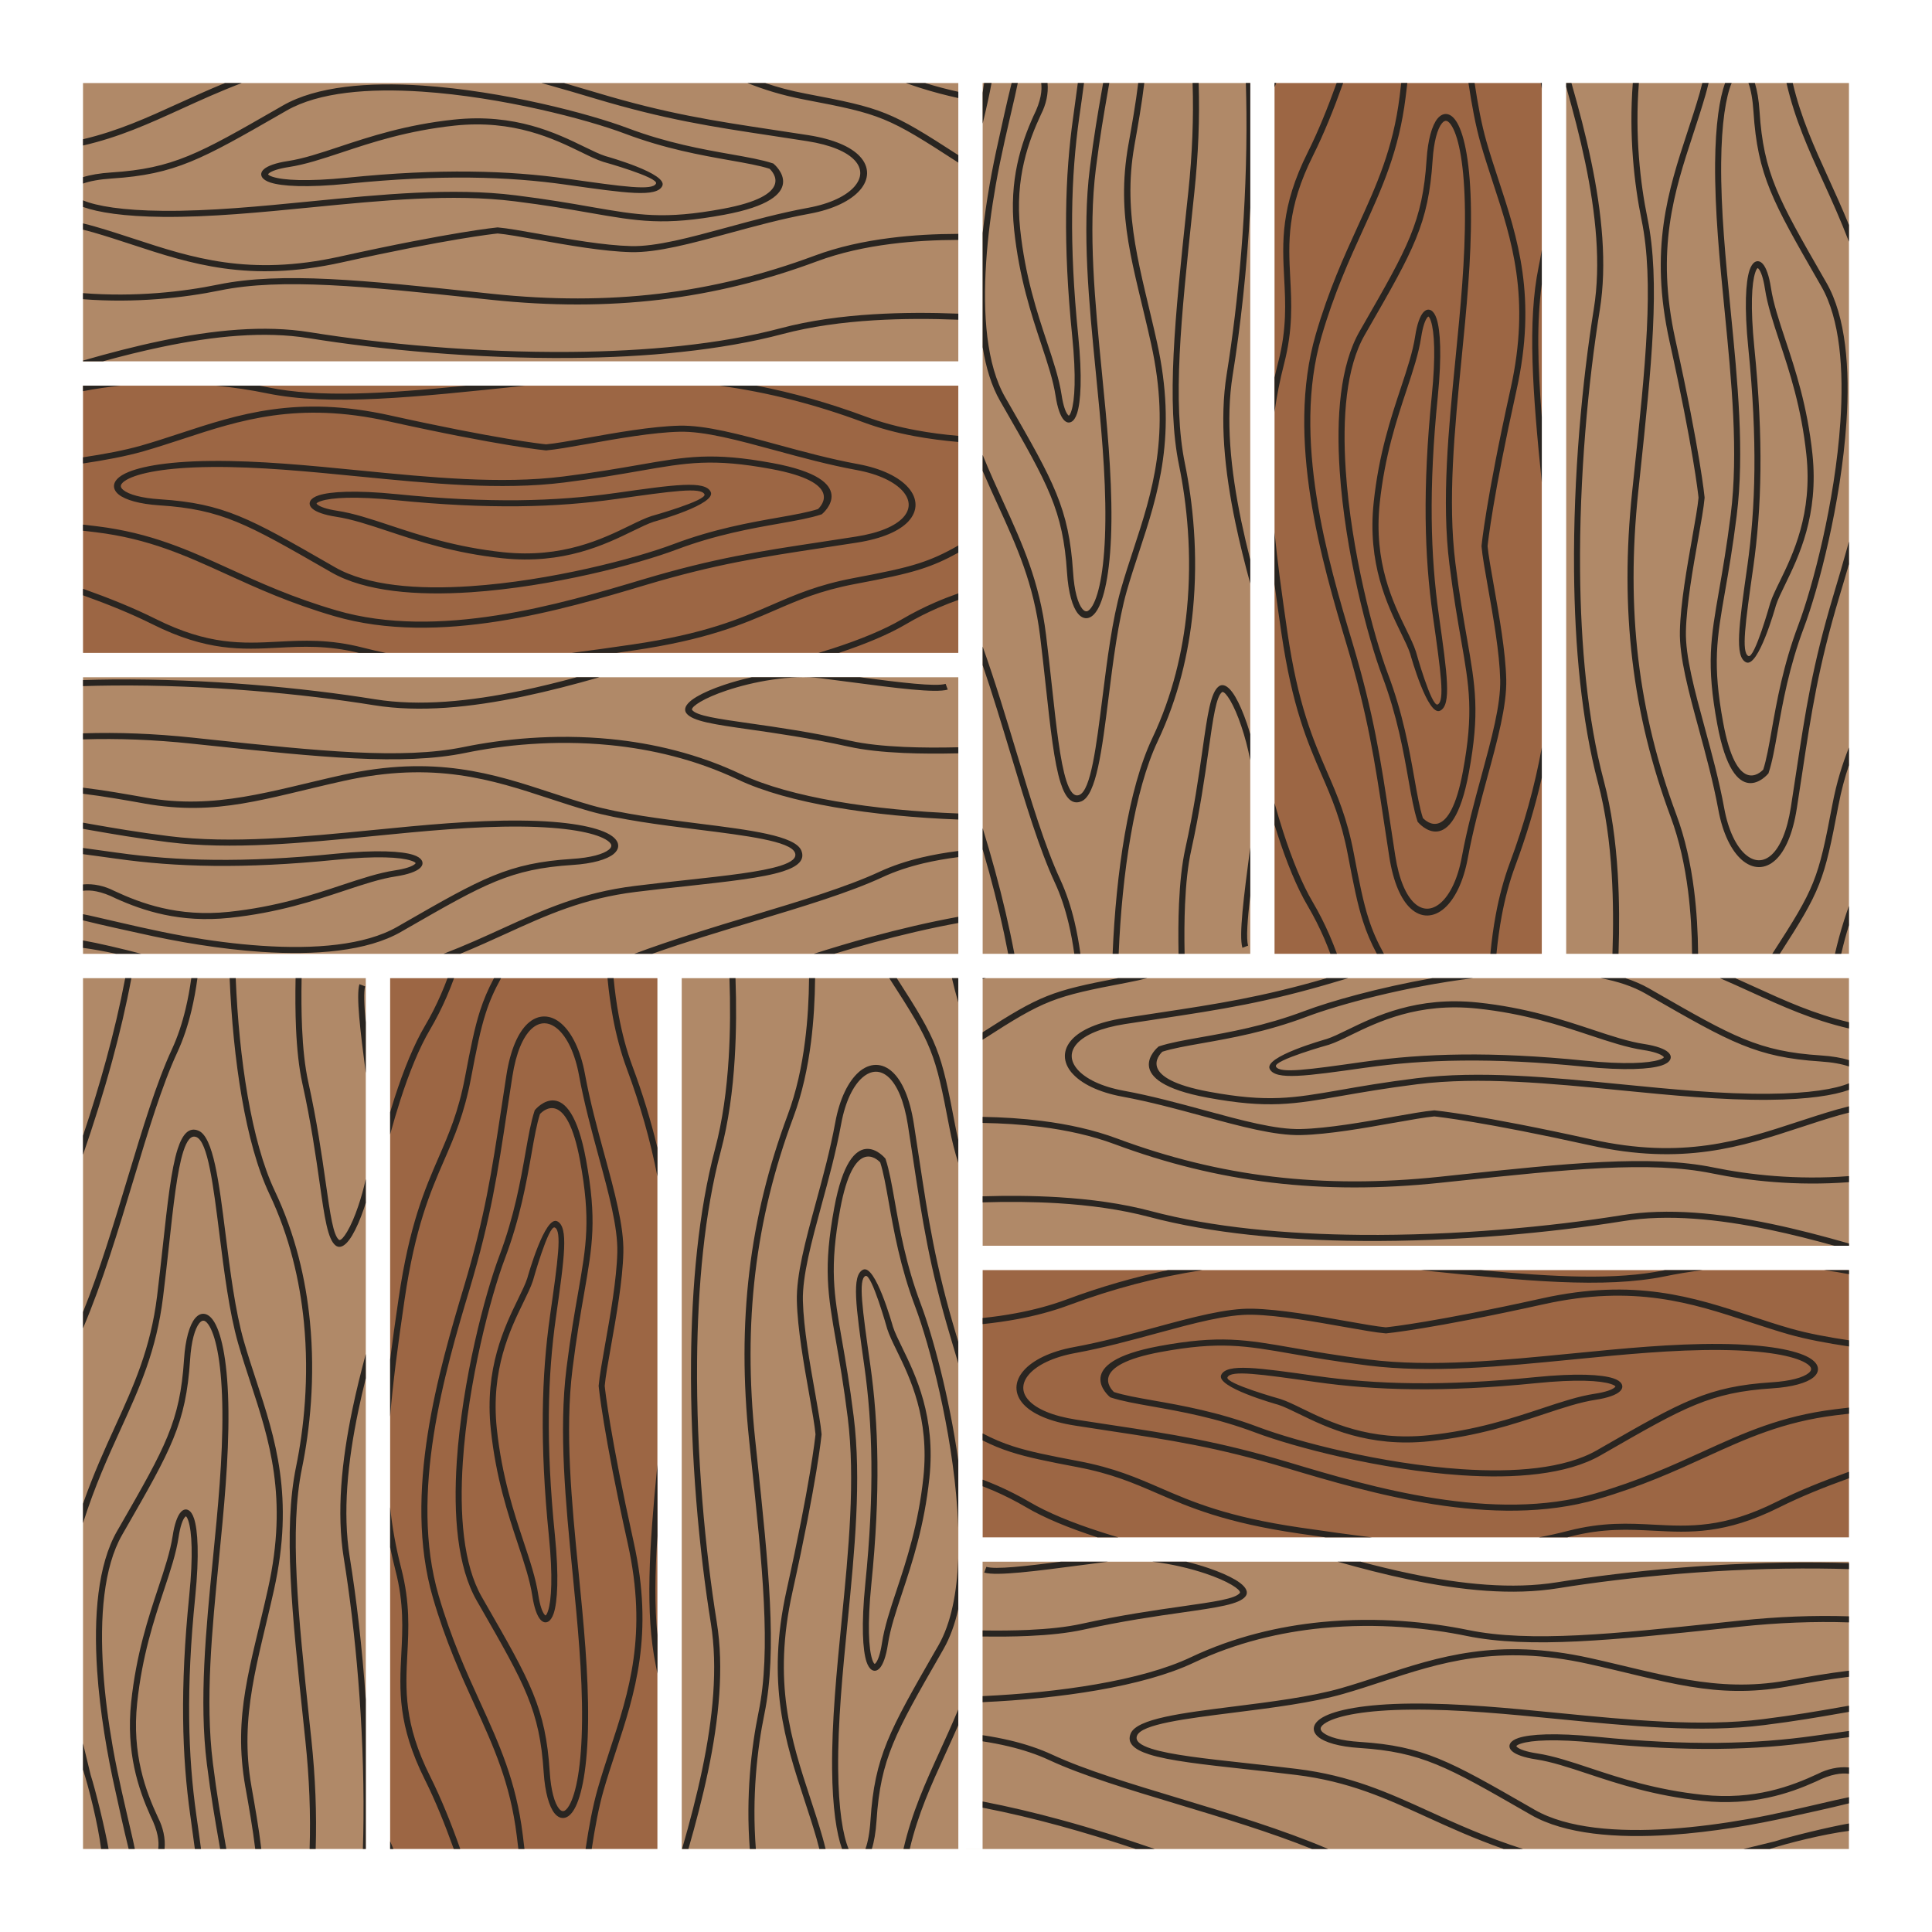
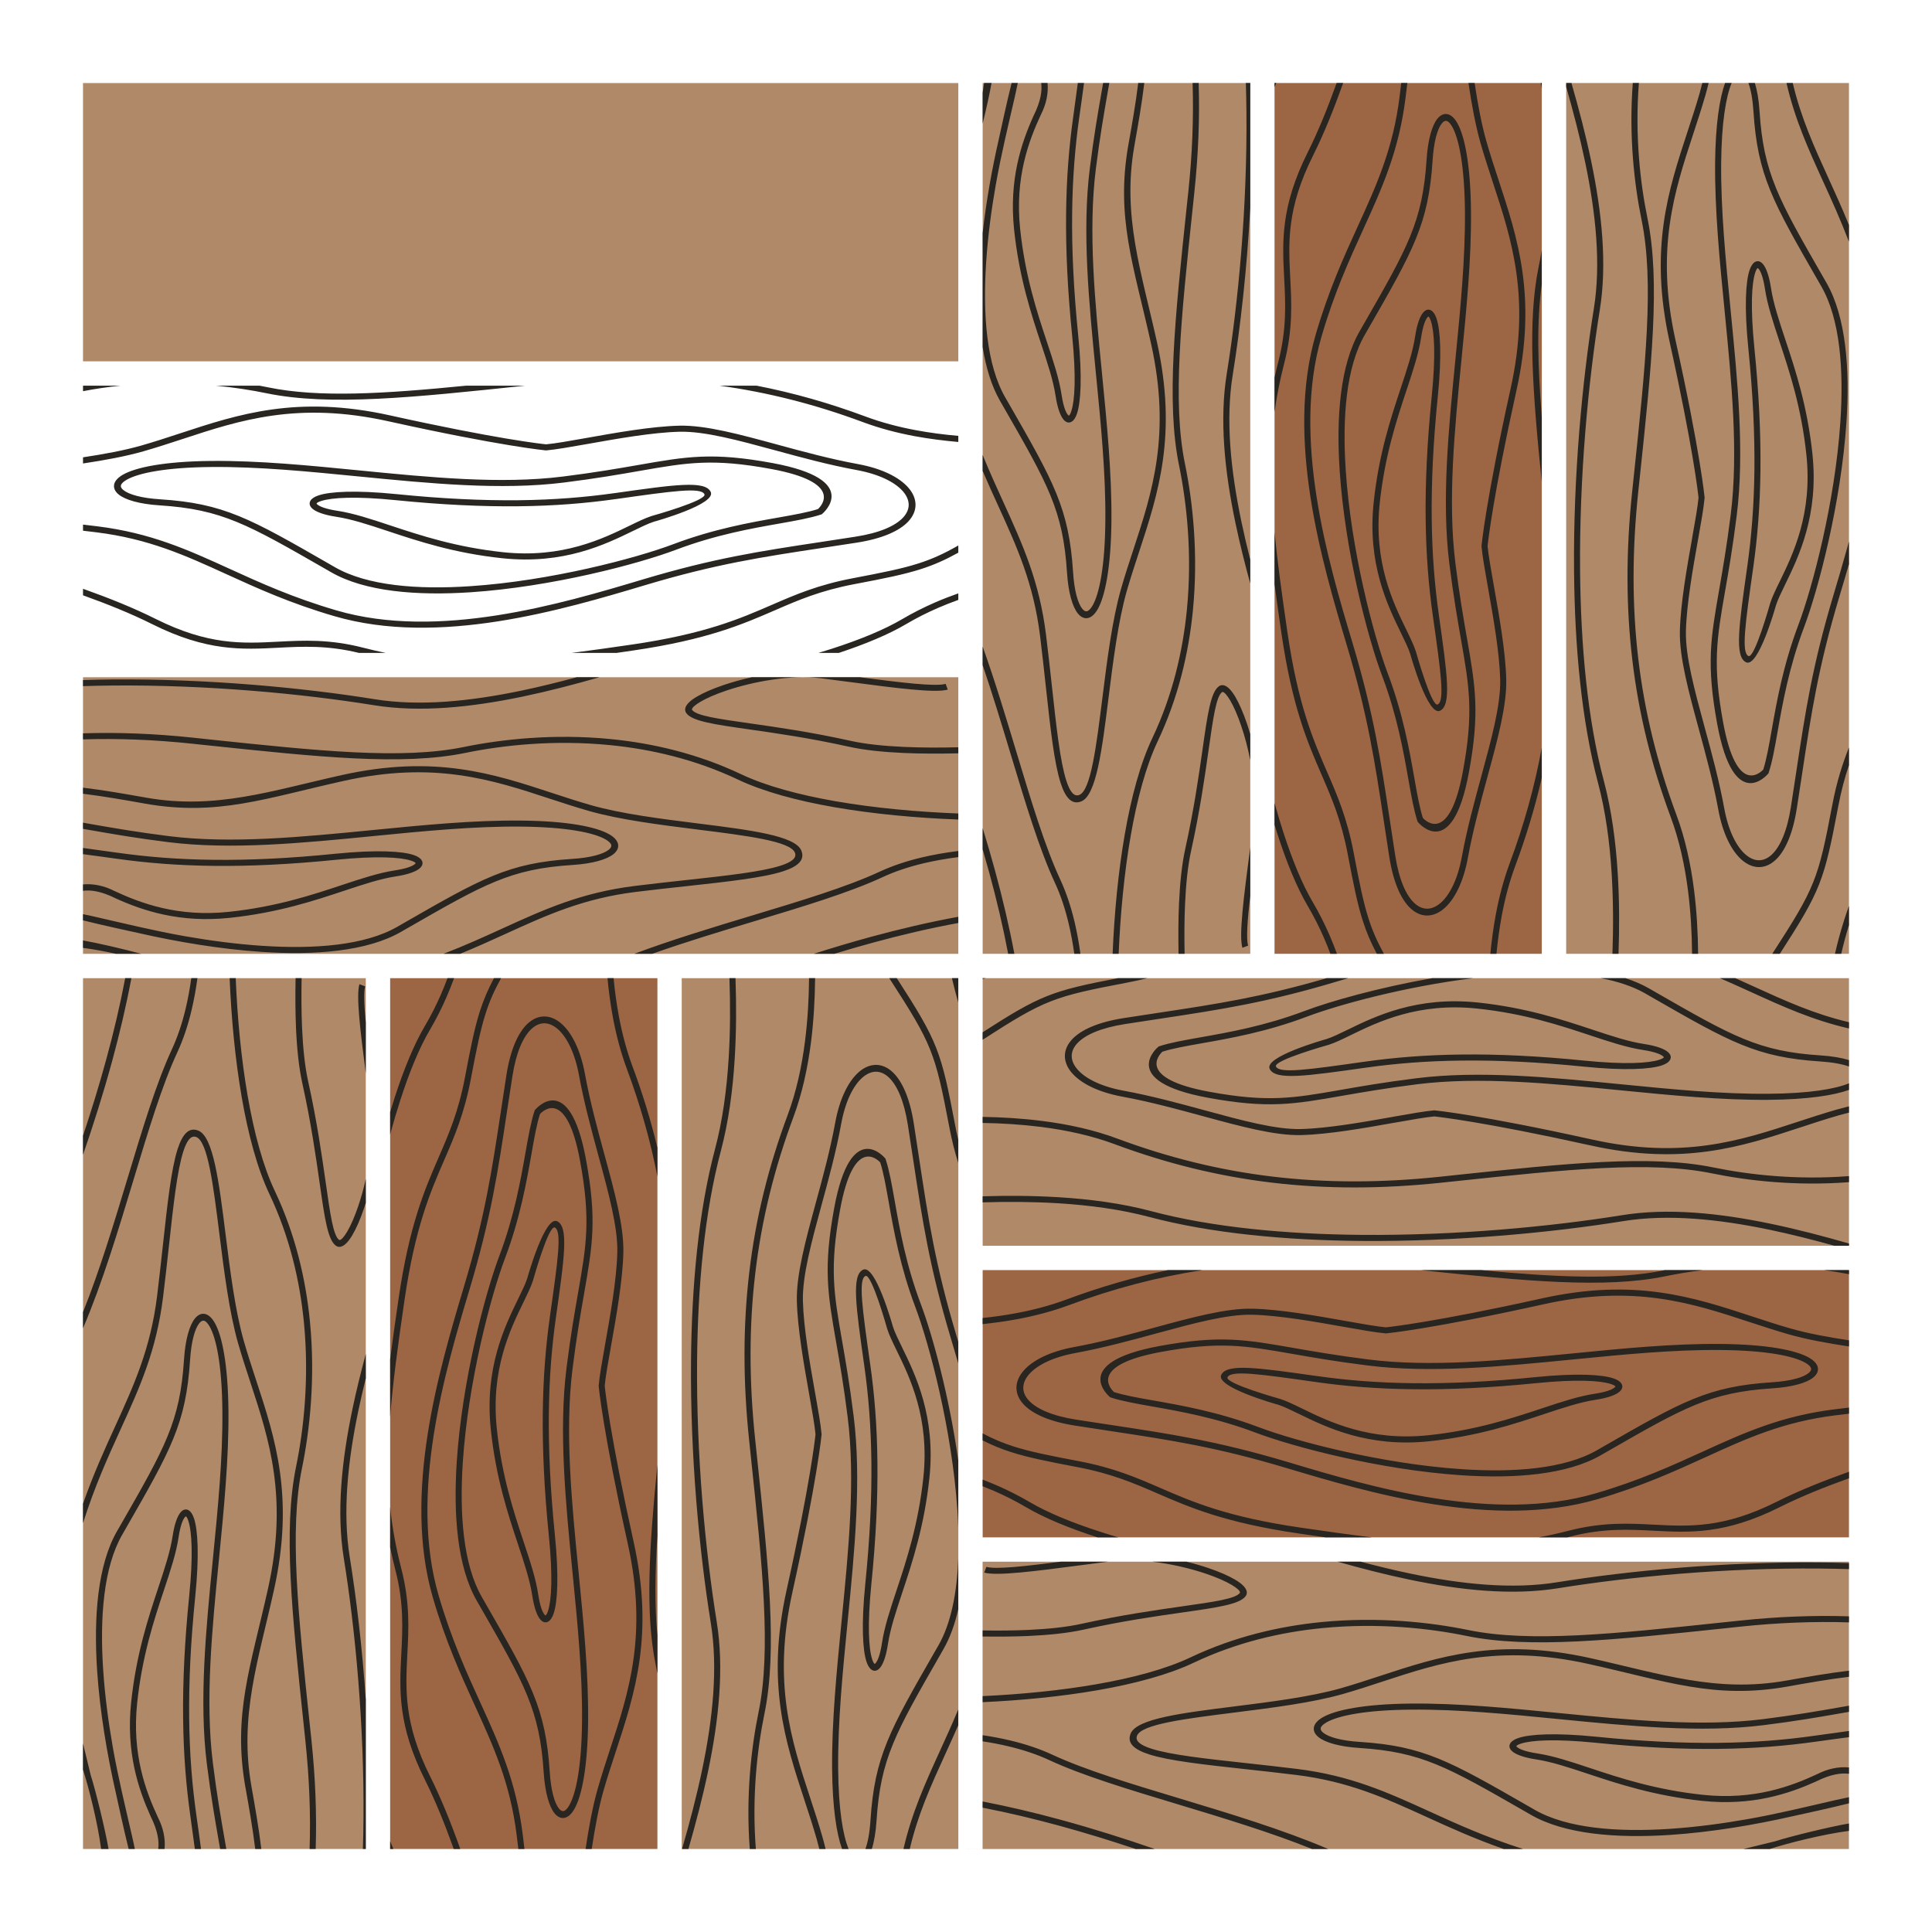
<svg xmlns="http://www.w3.org/2000/svg" width="256" height="256" viewBox="0 0 256 256" fill="none">
-   <path fill-rule="evenodd" clip-rule="evenodd" d="M11 51.102V86.513H126.981V51.102H11Z" fill="#9C6644" />
  <path fill-rule="evenodd" clip-rule="evenodd" d="M126.981 11.005H11V47.878H126.981V11.005Z" fill="#B08968" />
  <path fill-rule="evenodd" clip-rule="evenodd" d="M11 89.738V127.999V126.388H126.981V89.738H11Z" fill="#B08968" />
-   <path fill-rule="evenodd" clip-rule="evenodd" d="M77.444 19.459C73.765 17.664 68.272 14.987 60.148 15.846C53.786 16.522 48.985 18.11 44.973 19.442C42.422 20.288 40.199 21.03 38.111 21.346C36.533 21.586 35.447 21.989 34.968 22.422C34.602 22.751 34.512 23.111 34.722 23.474L34.725 23.471C34.885 23.75 35.251 23.997 35.824 24.186C37.325 24.676 40.635 24.895 46.141 24.34C52.251 23.724 57.544 23.484 62.272 23.534C66.996 23.584 71.162 23.927 75.02 24.473L75.034 24.476C83.001 25.605 86.989 26.171 87.752 24.652C88.564 23.034 80.577 20.78 80.204 20.677C79.448 20.434 78.526 19.985 77.444 19.459ZM11 18.45V19.282C15.838 18.167 19.746 16.386 24.005 14.445C26.471 13.319 29.068 12.137 32.032 11.005H29.808C27.577 11.914 25.546 12.843 23.588 13.732C19.45 15.62 15.648 17.351 11 18.45ZM11 23.474V24.323C11.892 24.003 13.174 23.76 14.802 23.654C23.249 23.108 26.724 21.113 37.219 15.087L37.965 14.658C42.259 12.191 48.925 11.675 55.906 12.141C66.51 12.85 77.817 15.823 82.818 17.714C88.138 19.722 92.949 20.574 96.714 21.24C98.848 21.616 100.643 21.936 101.971 22.362C102.454 22.815 105.334 25.904 95.772 27.669C87.998 29.104 84.625 28.515 78.37 27.426C75.726 26.96 72.563 26.41 68.325 25.881C59.942 24.829 50.523 25.758 41.131 26.683C34.472 27.339 27.82 27.992 21.597 27.935C16.244 27.889 12.805 27.303 11 26.55V27.422C13.008 28.148 16.463 28.691 21.591 28.738C27.88 28.794 34.549 28.135 41.227 27.479C50.569 26.56 59.928 25.638 68.202 26.673C72.397 27.196 75.553 27.749 78.2 28.212C84.566 29.323 88.001 29.926 95.959 28.458C107.968 26.237 102.551 21.739 102.534 21.726L102.471 21.669L102.381 21.639C100.963 21.17 99.108 20.84 96.894 20.448C93.165 19.792 88.404 18.949 83.174 16.975C78.113 15.067 66.683 12.054 55.973 11.338C48.818 10.862 41.956 11.412 37.475 13.985L36.729 14.415C26.382 20.358 22.956 22.325 14.739 22.851C13.221 22.951 11.962 23.171 11 23.474ZM11 29.6V30.432C11.446 30.542 11.886 30.659 12.309 30.778C14.033 31.274 15.758 31.84 17.476 32.403C25.2 34.943 32.974 37.497 45.272 34.774C59.429 31.637 65.395 30.995 65.944 30.938C67.12 31.041 69.037 31.384 71.268 31.781V31.777C75.143 32.47 79.951 33.322 83.603 33.409C87.082 33.492 91.61 32.26 96.614 30.898C100.014 29.973 103.639 28.984 107.275 28.318C110.465 27.732 112.745 26.567 113.93 25.212V25.215C114.556 24.503 114.886 23.73 114.893 22.958C114.899 22.182 114.59 21.416 113.924 20.71C112.775 19.485 110.548 18.45 107.109 17.91C105.534 17.664 103.979 17.428 102.484 17.205C94.467 15.993 88.378 15.071 79.109 12.291C77.724 11.878 76.262 11.442 74.744 11.005H71.748L72.543 11.225C74.804 11.851 76.895 12.477 78.822 13.053C88.168 15.853 94.274 16.779 102.331 17.994C103.769 18.213 105.277 18.443 106.952 18.703C110.162 19.206 112.209 20.138 113.231 21.223C113.747 21.773 113.997 22.365 113.99 22.951C113.984 23.544 113.717 24.146 113.218 24.719V24.722C112.153 25.934 110.062 26.986 107.095 27.532C103.413 28.205 99.767 29.2 96.348 30.133C91.417 31.474 86.956 32.69 83.627 32.61C80.054 32.523 75.287 31.677 71.445 30.995V30.991C69.174 30.592 67.223 30.242 65.981 30.136L65.938 30.133L65.891 30.136C65.878 30.139 59.962 30.692 45.053 33.991C33.027 36.658 25.383 34.144 17.789 31.651C16.081 31.091 14.373 30.532 12.581 30.016C12.072 29.869 11.543 29.733 11 29.6ZM11 38.842V39.648C18.008 40.184 24.417 39.455 29.138 38.486C37.349 36.798 48.429 37.967 62.995 39.505L65.112 39.728C72.979 40.557 80.344 40.553 87.459 39.711C94.573 38.865 101.432 37.171 108.29 34.614C111.334 33.482 114.663 32.756 118.082 32.323C121.025 31.95 124.032 31.797 126.981 31.787V30.988C123.988 30.995 120.939 31.151 117.956 31.531C114.466 31.97 111.064 32.713 107.941 33.878C101.156 36.402 94.37 38.08 87.339 38.915C80.304 39.751 73.013 39.751 65.219 38.932L63.101 38.706C48.445 37.157 37.302 35.982 28.935 37.7C24.271 38.662 17.932 39.385 11 38.842ZM11 47.778V47.878H13.633C16.257 47.159 18.877 46.506 21.471 45.964C28.346 44.525 35.008 43.859 40.898 44.808C50.453 46.346 63.111 47.542 75.676 47.432C85.614 47.345 95.499 46.443 103.749 44.249C107.475 43.26 111.603 42.701 115.811 42.441C119.54 42.215 123.336 42.218 126.981 42.365V41.562C123.319 41.416 119.5 41.412 115.755 41.642C111.477 41.902 107.285 42.471 103.49 43.48C95.323 45.651 85.528 46.543 75.669 46.629C63.164 46.743 50.566 45.551 41.054 44.019C35.025 43.047 28.243 43.716 21.268 45.181C17.872 45.89 14.429 46.789 11 47.778ZM79.894 21.433C79.069 21.167 78.123 20.707 77.011 20.161C73.432 18.42 68.088 15.816 60.258 16.642C53.992 17.308 49.251 18.879 45.289 20.198C42.696 21.057 40.425 21.809 38.261 22.135C36.879 22.349 35.967 22.662 35.614 22.981C35.547 23.041 35.517 23.088 35.527 23.104C35.584 23.204 35.784 23.317 36.137 23.431C37.528 23.883 40.691 24.08 46.041 23.544C52.181 22.921 57.511 22.681 62.279 22.735C67.056 22.785 71.261 23.131 75.16 23.684H75.173C82.688 24.752 86.447 25.282 86.923 24.329C87.332 23.514 79.934 21.443 79.911 21.44L79.894 21.433ZM122.59 11.005C124.078 11.465 125.55 11.848 126.981 12.164V12.993C125.357 12.637 123.669 12.197 121.957 11.655C121.318 11.451 120.682 11.235 120.043 11.005H122.59ZM99.038 11.005C101.189 11.851 103.533 12.614 106.626 13.203C116.814 15.137 117.633 15.487 126.981 21.549V20.554C117.986 14.731 116.993 14.348 106.812 12.417C104.718 12.021 102.973 11.538 101.399 11.005H99.038Z" fill="#292521" />
  <path fill-rule="evenodd" clip-rule="evenodd" d="M15.361 119.054C18.93 120.662 23.815 122.32 30.45 121.618C36.816 120.945 41.617 119.354 45.629 118.022C48.176 117.176 50.403 116.437 52.487 116.121C54.065 115.881 55.151 115.478 55.63 115.045C55.996 114.716 56.086 114.356 55.876 113.993L55.873 113.997C55.713 113.717 55.35 113.467 54.774 113.281C53.273 112.792 49.967 112.572 44.453 113.124C38.347 113.744 33.054 113.983 28.329 113.93C23.605 113.884 19.437 113.537 15.581 112.991H15.565C13.863 112.748 12.345 112.535 11 112.359C11 112.632 11 112.908 11 113.181C12.209 113.344 13.916 113.567 15.425 113.784H15.441C19.337 114.336 23.545 114.683 28.319 114.733C33.087 114.786 38.421 114.543 44.557 113.923C49.907 113.384 53.07 113.581 54.461 114.037C54.818 114.15 55.014 114.263 55.071 114.363C55.081 114.38 55.051 114.423 54.984 114.486C54.631 114.806 53.722 115.119 52.337 115.328C50.173 115.658 47.903 116.411 45.309 117.27C41.347 118.588 36.606 120.159 30.344 120.822C23.555 121.541 18.634 119.68 15.115 118.039C13.883 117.403 12.405 117.053 11 117.193V118.032C11.962 117.905 13.351 118.045 15.361 119.054ZM18.724 126.385C16.304 125.739 12.921 124.947 11 124.614V125.6C12.318 125.766 13.857 126.056 15.375 126.385H18.724ZM11 121.135V121.951C13.57 122.6 17.153 123.366 18.531 123.672C23.448 124.787 29.132 125.759 34.625 126.126C41.78 126.605 48.642 126.056 53.126 123.482L53.872 123.053C64.22 117.11 67.642 115.142 75.859 114.613C78.553 114.44 80.43 113.874 81.293 113.171C81.792 112.762 81.999 112.299 81.885 111.813C81.779 111.37 81.399 110.934 80.72 110.544C79.039 109.582 75.263 108.783 69.007 108.73C62.718 108.67 56.046 109.329 49.371 109.988C40.032 110.907 30.67 111.826 22.396 110.794C18.205 110.268 15.045 109.715 12.402 109.256L11 109.009V109.828L12.229 110.041C14.875 110.504 18.038 111.057 22.273 111.586C30.657 112.635 40.075 111.709 49.467 110.784C56.129 110.128 62.782 109.472 69.001 109.529C75.06 109.582 78.669 110.328 80.231 111.22C80.69 111.483 80.94 111.739 80.996 111.972C81.04 112.166 80.93 112.375 80.68 112.582C79.954 113.174 78.276 113.654 75.796 113.81C67.349 114.356 63.877 116.351 53.379 122.38L52.634 122.81C48.339 125.273 41.673 125.793 34.692 125.323C31.286 125.097 27.807 124.634 24.491 124.051C20.542 123.356 16.677 122.413 12.775 121.518C12.135 121.368 11.539 121.238 11 121.135ZM11 90.112V90.914C12.305 90.871 13.617 90.848 14.929 90.835C27.437 90.725 40.035 91.913 49.544 93.445C55.577 94.42 62.355 93.748 69.334 92.286C72.673 91.587 76.062 90.705 79.438 89.736H76.425C73.981 90.395 71.541 90.998 69.127 91.504C62.252 92.942 55.59 93.605 49.7 92.659C40.148 91.118 27.487 89.926 14.922 90.032C13.61 90.045 12.302 90.072 11 90.112ZM11 97.17V97.973C15.628 97.823 20.402 98.013 25.38 98.535L27.497 98.758C42.153 100.306 53.3 101.485 61.663 99.764C66.594 98.748 73.402 98.002 80.797 98.728C86.303 99.268 92.146 100.626 97.79 103.3C101.152 104.894 105.614 106.1 110.564 106.959C115.722 107.857 121.428 108.383 126.981 108.593V107.791C121.488 107.581 115.845 107.058 110.738 106.173C105.87 105.324 101.489 104.145 98.213 102.594C92.456 99.867 86.503 98.479 80.893 97.929C73.379 97.194 66.47 97.953 61.46 98.981C53.253 100.669 42.169 99.501 27.604 97.963L25.489 97.736C20.475 97.21 15.668 97.017 11 97.17ZM11 104.372V105.177C13.717 105.507 16.633 106.023 19.15 106.472V106.476C28.819 108.184 35.161 105.773 45.549 103.473C57.571 100.809 65.215 103.32 72.809 105.817C74.517 106.376 76.225 106.935 78.017 107.451C82.118 108.623 87.482 109.296 92.409 109.915C98.955 110.734 104.705 111.46 105.327 112.975C105.617 113.684 104.895 114.236 103.436 114.706C100.893 115.522 96.301 116.028 90.861 116.62C88.757 116.85 86.52 117.093 84.139 117.389C77.028 118.265 72.104 120.509 66.594 123.019C64.18 124.121 61.65 125.277 58.77 126.385H60.977C63.134 125.5 65.109 124.601 67.01 123.735C72.447 121.255 77.304 119.041 84.263 118.182C86.53 117.902 88.817 117.652 90.975 117.419C96.465 116.817 101.099 116.311 103.743 115.458C105.744 114.816 106.692 113.95 106.18 112.702C105.371 110.731 99.365 109.975 92.533 109.119C87.645 108.507 82.318 107.837 78.293 106.685C76.565 106.189 74.84 105.627 73.123 105.061C65.398 102.524 57.624 99.967 45.329 102.694C35.96 104.768 28.576 107.328 19.33 105.687C16.76 105.231 13.78 104.701 11 104.372ZM126.981 121.478C123.116 122.184 119.234 123.096 115.409 124.135C112.845 124.834 110.311 125.593 107.828 126.385H110.554C112.246 125.869 113.954 125.373 115.675 124.904C119.411 123.885 123.203 122.993 126.981 122.3V121.478ZM126.981 113.571C125.38 113.774 123.829 114.047 122.35 114.396C120.419 114.859 118.608 115.455 116.97 116.217C112.555 118.268 106.443 120.113 99.94 122.074C95.472 123.422 90.821 124.824 86.427 126.385H84.046C89.05 124.514 94.474 122.876 99.651 121.311C106.12 119.36 112.206 117.526 116.551 115.505C118.262 114.713 120.126 114.097 122.117 113.621C123.669 113.254 125.297 112.968 126.981 112.758V113.571ZM126.981 99.82C124.481 99.877 122.027 99.874 119.75 99.774C117.003 99.651 114.5 99.391 112.462 98.938C107.252 97.783 102.747 97.144 99.235 96.644C94.687 95.995 91.754 95.576 90.954 94.513C90.851 94.374 90.795 94.224 90.785 94.061C90.755 93.518 91.317 92.915 92.303 92.329C93.185 91.803 94.437 91.257 95.899 90.765C97.031 90.382 98.296 90.029 99.624 89.736H113.93C119.407 90.448 123.958 91.008 125.3 90.615L125.583 91.374C123.942 91.857 118.735 91.177 112.639 90.375C111.357 90.209 110.035 90.035 108.787 89.876C104.815 89.376 99.824 90.299 96.222 91.514C94.817 91.986 93.628 92.506 92.806 92.992C92.087 93.421 91.674 93.784 91.69 94.021V94.024C91.69 94.037 91.694 94.051 91.707 94.067C92.286 94.843 95.066 95.236 99.378 95.852C102.917 96.355 107.458 97 112.685 98.159C114.663 98.599 117.107 98.852 119.793 98.971C122.057 99.071 124.494 99.078 126.981 99.018V99.82Z" fill="#292521" />
  <path fill-rule="evenodd" clip-rule="evenodd" d="M83.43 69.653C84.539 69.114 85.488 68.651 86.313 68.384L86.33 68.378C86.35 68.374 93.751 66.303 93.342 65.488C92.866 64.532 89.103 65.068 81.582 66.134H81.566L81.562 66.137V66.134C77.667 66.686 73.465 67.033 68.698 67.083C63.93 67.133 58.6 66.893 52.464 66.277C47.11 65.734 43.947 65.931 42.552 66.387C42.199 66.503 42.003 66.61 41.946 66.713C41.933 66.73 41.966 66.77 42.033 66.833C42.386 67.153 43.298 67.469 44.68 67.678C46.844 68.008 49.111 68.761 51.705 69.62C55.67 70.935 60.411 72.506 66.674 73.172C74.507 74.001 79.851 71.397 83.43 69.653ZM11 51.102V51.834C12.678 51.508 14.346 51.268 15.984 51.102H11ZM28.616 51.102C31.106 51.345 33.38 51.708 35.351 52.114C43.721 53.835 54.874 52.657 69.537 51.108L69.59 51.102H61.783C50.899 52.18 42.269 52.713 35.554 51.331C35.175 51.255 34.785 51.175 34.382 51.102H28.616ZM95.329 51.102C101.805 51.991 108.084 53.602 114.36 55.939C116.524 56.745 118.821 57.351 121.185 57.794C123.083 58.143 125.027 58.393 126.981 58.563V57.754C125.087 57.591 123.203 57.348 121.371 57.005C119.054 56.575 116.814 55.983 114.709 55.2C109.919 53.416 105.124 52.051 100.247 51.102H95.329ZM11 60.597V61.413C13.867 60.983 16.643 60.474 19.004 59.801C20.792 59.285 22.5 58.726 24.208 58.167C31.799 55.67 39.446 53.159 51.468 55.823C66.38 59.125 72.293 59.678 72.31 59.678L72.357 59.681L72.4 59.678C73.642 59.572 75.593 59.225 77.864 58.826C81.709 58.14 86.477 57.294 90.046 57.208C93.375 57.128 97.836 58.343 102.77 59.685C106.186 60.617 109.832 61.609 113.511 62.282C116.477 62.828 118.572 63.88 119.637 65.095C120.136 65.668 120.399 66.274 120.406 66.863C120.413 67.452 120.166 68.041 119.65 68.594C118.625 69.683 116.581 70.612 113.371 71.111C111.69 71.374 110.188 71.604 108.75 71.82C100.696 73.039 94.587 73.964 85.238 76.761C79.751 78.406 72.953 80.427 65.825 81.539C58.736 82.644 51.328 82.854 44.59 80.883C38.813 79.198 34.455 77.21 30.417 75.369C24.913 72.859 19.989 70.615 12.878 69.736C12.242 69.659 11.613 69.586 11 69.513V70.322L12.755 70.532C19.716 71.391 24.57 73.605 30.001 76.082C34.072 77.94 38.467 79.944 44.304 81.645C51.212 83.663 58.766 83.456 65.981 82.331C73.159 81.209 80.004 79.175 85.528 77.523C94.8 74.747 100.879 73.825 108.903 72.609C110.391 72.386 111.953 72.15 113.528 71.903C116.963 71.368 119.191 70.332 120.346 69.107C121.005 68.401 121.322 67.632 121.312 66.856C121.302 66.084 120.975 65.315 120.349 64.606C119.161 63.247 116.88 62.082 113.694 61.496C110.055 60.83 106.433 59.845 103.033 58.919C98.029 57.557 93.501 56.325 90.026 56.405C86.36 56.492 81.559 57.344 77.684 58.037C75.453 58.433 73.535 58.773 72.36 58.876C71.814 58.822 65.844 58.18 51.691 55.044C39.393 52.317 31.615 54.874 23.895 57.411C22.17 57.977 20.449 58.543 18.727 59.036C16.457 59.685 13.777 60.178 11 60.597ZM11 78.016V78.882C14.276 80.057 17.402 81.319 20.192 82.714C27.41 86.323 32.065 86.076 36.873 85.827C40.085 85.66 43.371 85.491 47.556 86.513H51.109C50.137 86.313 49.148 86.087 48.139 85.827C43.644 84.671 40.192 84.851 36.819 85.028C32.141 85.271 27.617 85.504 20.635 82.015C17.712 80.553 14.429 79.235 11 78.016ZM81.709 86.513L83.903 86.193C93.691 84.761 98.369 82.734 102.654 80.876C105.767 79.524 108.673 78.263 113.231 77.397C117.246 76.638 119.83 76.115 122.054 75.399C123.759 74.853 125.24 74.194 126.981 73.232V72.28C125.087 73.362 123.539 74.068 121.744 74.644C119.577 75.343 117.023 75.855 113.045 76.611C108.384 77.497 105.424 78.782 102.258 80.154C98.029 81.991 93.415 83.989 83.76 85.404C80.85 85.83 78.203 86.203 75.753 86.513H81.709ZM86.623 69.137C86.996 69.034 94.98 66.786 94.167 65.165C93.408 63.643 89.423 64.209 81.456 65.341V65.338H81.453L81.436 65.341C77.577 65.887 73.412 66.23 68.691 66.284C63.963 66.33 58.67 66.094 52.56 65.475C47.054 64.922 43.741 65.142 42.239 65.631C41.663 65.817 41.304 66.067 41.137 66.344C40.931 66.706 41.021 67.066 41.387 67.395C41.863 67.828 42.949 68.231 44.527 68.471C46.614 68.787 48.842 69.526 51.392 70.372C55.4 71.704 60.201 73.299 66.567 73.971C74.691 74.827 80.181 72.15 83.863 70.359C84.942 69.833 85.864 69.383 86.623 69.137ZM103.133 68.578C105.267 68.201 107.062 67.882 108.387 67.452C108.87 67.003 111.753 63.91 102.191 62.145C94.417 60.71 91.044 61.3 84.788 62.392C82.142 62.854 78.982 63.407 74.744 63.936C66.357 64.988 56.938 64.06 47.55 63.134C40.888 62.478 34.239 61.822 28.016 61.879C21.954 61.935 18.348 62.678 16.783 63.57C16.327 63.833 16.074 64.09 16.021 64.323C15.977 64.519 16.087 64.725 16.34 64.928C17.063 65.521 18.741 66.004 21.221 66.16C29.671 66.706 33.144 68.701 43.644 74.734L44.383 75.16C48.678 77.623 55.34 78.143 62.325 77.673C72.926 76.967 84.233 73.991 89.237 72.1C94.557 70.092 99.364 69.24 103.133 68.578ZM108.8 68.175C107.382 68.644 105.524 68.974 103.31 69.367C99.581 70.022 94.823 70.865 89.593 72.839C84.529 74.75 73.103 77.76 62.392 78.476C55.237 78.952 48.379 78.406 43.891 75.832L43.152 75.406C32.797 69.463 29.378 67.492 21.154 66.963C18.461 66.79 16.587 66.227 15.721 65.521C15.228 65.112 15.022 64.649 15.132 64.159C15.238 63.717 15.618 63.281 16.297 62.894C17.978 61.932 21.754 61.136 28.006 61.076C34.299 61.02 40.968 61.676 47.646 62.335C56.985 63.257 66.344 64.179 74.621 63.141C78.816 62.618 81.972 62.065 84.619 61.606C90.988 60.49 94.42 59.891 102.374 61.359C114.387 63.577 108.97 68.075 108.953 68.088L108.89 68.145L108.8 68.175ZM111.154 86.513C114.696 85.337 117.759 84.059 120.06 82.701C121.431 81.888 122.85 81.179 124.278 80.556C125.177 80.167 126.079 79.814 126.981 79.491V78.625C125.946 78.988 124.907 79.391 123.879 79.837C122.414 80.477 120.959 81.206 119.557 82.031C117.177 83.436 113.954 84.758 110.208 85.967C109.636 86.153 109.05 86.333 108.454 86.513H111.154Z" fill="#292521" />
  <path fill-rule="evenodd" clip-rule="evenodd" d="M244.997 168.295V203.709H130.208V168.295H244.997Z" fill="#9C6644" />
  <path fill-rule="evenodd" clip-rule="evenodd" d="M244.997 129.611V165.069H130.208V129.611H244.997Z" fill="#B08968" />
  <path fill-rule="evenodd" clip-rule="evenodd" d="M234.485 245.003H127.989V244.999H130.199V206.931H244.989V223.638V229.704V245.003H234.485Z" fill="#B08968" />
  <path fill-rule="evenodd" clip-rule="evenodd" d="M178.553 136.453C182.232 134.662 187.726 131.982 195.849 132.841C202.212 133.517 207.013 135.108 211.024 136.44C213.571 137.286 215.799 138.025 217.886 138.341C219.464 138.581 220.55 138.984 221.026 139.416C221.392 139.746 221.485 140.106 221.272 140.468L221.269 140.465C221.109 140.745 220.746 140.991 220.174 141.181C218.672 141.67 215.363 141.893 209.853 141.334C203.743 140.718 198.453 140.478 193.725 140.532C189.001 140.578 184.836 140.925 180.977 141.471H180.964C172.993 142.599 169.008 143.165 168.246 141.647C167.433 140.029 175.42 137.778 175.793 137.672C176.549 137.429 177.471 136.979 178.553 136.453ZM244.997 135.448V136.277C240.16 135.161 236.251 133.38 231.993 131.439C230.678 130.84 229.326 130.227 227.904 129.611H229.939C230.781 129.988 231.6 130.361 232.406 130.727C236.547 132.615 240.35 134.349 244.997 135.448ZM244.997 140.468V141.317C244.105 140.998 242.823 140.755 241.195 140.648C232.749 140.102 229.273 138.108 218.775 132.082L218.033 131.652C216.368 130.697 214.354 130.038 212.1 129.611H215.383C216.521 129.984 217.577 130.437 218.522 130.98L219.268 131.409C229.616 137.352 233.042 139.32 241.258 139.849C242.777 139.946 244.035 140.169 244.997 140.468ZM195.193 129.611C186.171 130.73 177.415 133.111 173.18 134.709C167.856 136.72 163.048 137.569 159.28 138.234C157.145 138.611 155.351 138.93 154.022 139.356C153.543 139.809 150.66 142.899 160.225 144.663C167.999 146.098 171.368 145.512 177.624 144.42C180.271 143.954 183.434 143.405 187.669 142.876C196.056 141.824 205.474 142.752 214.867 143.678C221.525 144.334 228.177 144.99 234.397 144.93C239.754 144.887 243.193 144.297 244.997 143.545V144.417C242.99 145.143 239.53 145.686 234.407 145.732C228.114 145.789 221.445 145.133 214.77 144.474C205.428 143.555 196.066 142.636 187.792 143.668C183.601 144.194 180.444 144.747 177.797 145.206C171.428 146.322 167.996 146.921 160.039 145.453C148.026 143.232 153.443 138.734 153.46 138.724L153.526 138.664L153.616 138.634C155.031 138.165 156.889 137.838 159.103 137.445C162.832 136.786 167.593 135.944 172.823 133.973C176.269 132.671 182.672 130.86 189.786 129.611H195.193ZM244.997 146.594V147.427C244.548 147.54 244.112 147.653 243.689 147.776C241.964 148.269 240.24 148.835 238.522 149.401C230.798 151.938 223.024 154.495 210.725 151.768C196.568 148.635 190.602 147.993 190.053 147.933C188.878 148.036 186.96 148.379 184.726 148.775V148.772C180.85 149.464 176.046 150.317 172.391 150.403C168.915 150.487 164.387 149.255 159.379 147.893C155.98 146.967 152.358 145.982 148.722 145.313C145.533 144.727 143.249 143.561 142.067 142.206L142.063 142.21C141.441 141.497 141.111 140.725 141.101 139.956C141.095 139.177 141.408 138.411 142.07 137.705C143.222 136.48 145.449 135.444 148.889 134.905C150.46 134.662 152.018 134.422 153.513 134.199C161.211 133.034 167.13 132.138 175.793 129.611H178.64L177.175 130.048C167.829 132.848 161.72 133.773 153.663 134.992C152.225 135.208 150.72 135.438 149.042 135.698C145.836 136.204 143.788 137.132 142.766 138.218C142.246 138.77 142 139.36 142.007 139.949C142.013 140.538 142.28 141.144 142.779 141.714V141.717C143.841 142.929 145.935 143.984 148.902 144.527C152.581 145.203 156.23 146.195 159.649 147.127C164.58 148.469 169.038 149.684 172.371 149.604C175.943 149.518 180.707 148.672 184.549 147.99V147.986C186.82 147.587 188.771 147.237 190.013 147.131H190.056H190.106C190.116 147.134 196.032 147.687 210.945 150.989C222.97 153.653 230.614 151.139 238.209 148.645C239.913 148.086 241.621 147.527 243.416 147.011C243.925 146.867 244.451 146.728 244.997 146.594ZM244.997 155.84V156.643C237.986 157.182 231.58 156.449 226.859 155.481C218.649 153.793 207.569 154.961 193.003 156.499L190.885 156.722C183.018 157.551 175.653 157.551 168.538 156.706C161.424 155.86 154.565 154.165 147.703 151.612C144.664 150.48 141.334 149.751 137.915 149.318C135.368 148.998 132.771 148.838 130.208 148.795V147.993C132.814 148.036 135.455 148.199 138.042 148.526C141.531 148.965 144.933 149.707 148.056 150.873C154.841 153.396 161.623 155.074 168.662 155.91C175.693 156.746 182.981 156.746 190.775 155.927L192.893 155.7C207.549 154.152 218.695 152.977 227.062 154.698C231.726 155.657 238.066 156.379 244.997 155.84ZM244.997 164.773V165.069H243.063C240.206 164.273 237.35 163.551 234.526 162.958C227.648 161.52 220.986 160.854 215.1 161.803C205.544 163.345 192.886 164.536 180.318 164.43C170.383 164.343 160.498 163.438 152.248 161.244C148.522 160.255 144.394 159.696 140.182 159.436C136.86 159.236 133.484 159.216 130.208 159.319V158.517C133.504 158.414 136.9 158.434 140.242 158.637C144.517 158.896 148.712 159.466 152.508 160.475C160.671 162.649 170.47 163.538 180.324 163.627C192.833 163.737 205.431 162.545 214.94 161.017C220.973 160.042 227.751 160.714 234.73 162.176C238.125 162.885 241.568 163.784 244.997 164.773ZM176.099 138.428C176.925 138.161 177.874 137.702 178.986 137.156C182.565 135.415 187.909 132.811 195.739 133.64C202.005 134.302 206.746 135.877 210.708 137.192C213.298 138.051 215.569 138.804 217.737 139.133C219.118 139.343 220.027 139.656 220.38 139.979C220.45 140.039 220.48 140.082 220.47 140.099C220.413 140.199 220.214 140.312 219.861 140.425C218.466 140.881 215.306 141.078 209.952 140.538C203.816 139.919 198.486 139.676 193.715 139.729C188.941 139.779 184.736 140.126 180.837 140.678H180.824C173.306 141.747 169.551 142.276 169.071 141.324C168.662 140.508 176.063 138.438 176.083 138.434L176.099 138.428ZM130.208 129.715L130.634 129.611H130.208V129.715ZM152.022 129.611C151.199 129.821 150.32 130.018 149.371 130.197C139.633 132.049 138.454 132.448 130.208 137.772V136.78C137.832 131.875 139.367 131.293 148.143 129.611H152.022Z" fill="#292521" />
  <path fill-rule="evenodd" clip-rule="evenodd" d="M240.636 236.057C237.063 237.665 232.179 239.326 225.547 238.624C219.181 237.948 214.38 236.36 210.369 235.025C207.822 234.182 205.594 233.44 203.507 233.124C201.929 232.884 200.847 232.484 200.367 232.048C200.001 231.719 199.911 231.359 200.121 230.996L200.124 230.999C200.284 230.72 200.647 230.473 201.223 230.284C202.721 229.794 206.03 229.574 211.541 230.127C217.65 230.746 222.94 230.986 227.668 230.936C232.392 230.886 236.557 230.543 240.416 229.997L240.429 229.994C242.131 229.754 243.652 229.538 244.997 229.361C244.997 229.634 244.997 229.911 244.997 230.184C243.789 230.347 242.081 230.57 240.569 230.786H240.556C236.657 231.339 232.452 231.685 227.678 231.735C222.907 231.788 217.577 231.545 211.441 230.926C206.087 230.387 202.927 230.583 201.532 231.039C201.18 231.153 200.98 231.266 200.927 231.366C200.913 231.382 200.947 231.426 201.013 231.489C201.366 231.808 202.275 232.121 203.657 232.331C205.824 232.661 208.095 233.413 210.685 234.275C214.647 235.591 219.388 237.162 225.654 237.825C232.442 238.544 237.36 236.683 240.879 235.041C242.114 234.409 243.592 234.056 244.997 234.196V235.035C244.035 234.908 242.643 235.048 240.636 236.057ZM234.493 245.003H231.011L235.189 243.987C237.143 243.351 242.4 242.066 244.997 241.62V242.602C241.595 243.032 236.77 244.26 234.493 245.003ZM244.997 238.138V238.953C242.424 239.602 238.845 240.368 237.463 240.675C232.549 241.793 226.866 242.762 221.372 243.132C214.214 243.608 207.356 243.058 202.871 240.485L202.125 240.055C191.777 234.112 188.355 232.145 180.135 231.615C177.441 231.442 175.567 230.88 174.704 230.174C174.205 229.768 173.999 229.301 174.112 228.815C174.218 228.373 174.598 227.936 175.277 227.547C176.958 226.585 180.734 225.789 186.986 225.732C193.279 225.676 199.948 226.332 206.626 226.991C215.965 227.91 225.327 228.832 233.601 227.797C237.793 227.271 240.952 226.721 243.596 226.258L244.997 226.015V226.831L243.765 227.044C241.122 227.507 237.959 228.06 233.724 228.589C225.337 229.641 215.922 228.712 206.527 227.787C199.868 227.131 193.216 226.475 186.996 226.535C180.934 226.585 177.328 227.33 175.767 228.223C175.307 228.489 175.054 228.742 175.001 228.975C174.958 229.168 175.067 229.378 175.317 229.584C176.043 230.177 177.718 230.656 180.198 230.813C188.648 231.359 192.12 233.357 202.618 239.383L203.36 239.812C207.658 242.276 214.321 242.795 221.306 242.329C224.708 242.099 228.187 241.64 231.507 241.054C235.455 240.362 239.317 239.416 243.219 238.52C243.862 238.374 244.458 238.244 244.997 238.138ZM244.997 207.115V207.917C243.689 207.877 242.38 207.85 241.069 207.84C228.56 207.727 215.962 208.916 206.453 210.451C200.42 211.423 193.642 210.754 186.664 209.289C183.547 208.636 180.388 207.824 177.235 206.931H180.291C182.495 207.517 184.693 208.05 186.87 208.506C193.742 209.945 200.407 210.61 206.297 209.662C215.849 208.123 228.507 206.928 241.075 207.038C242.384 207.048 243.696 207.075 244.997 207.115ZM244.997 214.173V214.975C240.366 214.825 235.595 215.015 230.614 215.538L228.5 215.764C213.844 217.309 202.698 218.488 194.331 216.77C189.4 215.754 182.595 215.005 175.201 215.731C169.694 216.27 163.851 217.629 158.207 220.302C154.845 221.9 150.383 223.102 145.433 223.964C140.642 224.797 135.378 225.31 130.208 225.546V224.744C135.321 224.507 140.519 223.998 145.256 223.175C150.127 222.33 154.505 221.151 157.785 219.596C163.538 216.87 169.494 215.485 175.104 214.932C182.615 214.196 189.523 214.955 194.537 215.984C202.744 217.672 213.824 216.503 228.394 214.965L230.508 214.742C235.522 214.213 240.33 214.023 244.997 214.173ZM244.997 221.374V222.183C242.281 222.51 239.364 223.029 236.844 223.475V223.478C227.179 225.19 220.833 222.776 210.449 220.475C198.423 217.812 190.779 220.325 183.184 222.819C181.48 223.379 179.772 223.941 177.981 224.454C173.879 225.626 168.512 226.298 163.588 226.918C157.042 227.74 151.292 228.462 150.666 229.977C150.377 230.686 151.099 231.239 152.561 231.709C155.101 232.528 159.692 233.03 165.133 233.623C167.24 233.853 169.474 234.099 171.858 234.392C178.969 235.268 183.894 237.512 189.4 240.022C193.016 241.673 196.891 243.438 201.815 245.003H199.245C195.32 243.624 192.06 242.139 188.987 240.738C183.547 238.257 178.693 236.043 171.735 235.188C169.467 234.908 167.18 234.658 165.023 234.422C159.533 233.819 154.898 233.317 152.251 232.461C150.25 231.818 149.305 230.956 149.817 229.708C150.623 227.733 156.629 226.978 163.461 226.122C168.352 225.509 173.679 224.84 177.704 223.691C179.432 223.195 181.153 222.629 182.871 222.067C190.599 219.526 198.37 216.973 210.668 219.696C220.037 221.77 227.422 224.331 236.667 222.689V222.693C239.238 222.233 242.217 221.704 244.997 221.374ZM130.208 238.707C133.677 239.376 137.156 240.205 140.585 241.141C144.843 242.299 149.018 243.621 153.01 245.003H150.483C147.177 243.897 143.771 242.845 140.322 241.906C136.979 240.994 133.59 240.185 130.208 239.529V238.707ZM130.208 230.736C131.389 230.919 132.538 231.136 133.643 231.402C135.578 231.862 137.389 232.458 139.024 233.22C143.442 235.271 149.554 237.115 156.057 239.076C162.01 240.874 168.292 242.769 173.855 245.003H175.996C169.973 242.432 162.955 240.312 156.346 238.317C149.877 236.366 143.791 234.529 139.447 232.511C137.735 231.715 135.867 231.099 133.876 230.623C132.698 230.344 131.473 230.11 130.208 229.924V230.736ZM130.208 216.846C132.292 216.876 134.329 216.86 136.247 216.776C138.994 216.653 141.497 216.394 143.535 215.944C148.742 214.789 153.25 214.146 156.763 213.647C161.307 212.998 164.244 212.578 165.039 211.516C165.146 211.376 165.202 211.226 165.212 211.063C165.239 210.521 164.68 209.918 163.694 209.332C162.809 208.809 161.56 208.26 160.099 207.767C159.206 207.464 158.231 207.181 157.205 206.931H152.694C155.208 207.224 157.718 207.824 159.772 208.516C161.181 208.992 162.366 209.508 163.192 209.998C163.911 210.424 164.32 210.79 164.307 211.027C164.307 211.04 164.3 211.057 164.287 211.07C163.708 211.846 160.931 212.238 156.619 212.854C153.08 213.357 148.539 214.006 143.312 215.162C141.334 215.601 138.891 215.854 136.204 215.974C134.303 216.057 132.278 216.077 130.208 216.044V216.846ZM140.568 206.931C135.774 207.547 131.912 207.977 130.697 207.617L130.411 208.376C132.055 208.859 137.262 208.18 143.359 207.381L146.804 206.931H140.568Z" fill="#292521" />
  <path fill-rule="evenodd" clip-rule="evenodd" d="M172.567 186.656C171.458 186.113 170.509 185.651 169.68 185.384L169.667 185.378C169.647 185.374 162.246 183.303 162.652 182.491C163.132 181.532 166.894 182.068 174.415 183.134L174.431 183.137H174.435C178.327 183.69 182.528 184.032 187.296 184.082C192.067 184.136 197.397 183.893 203.533 183.277C208.887 182.734 212.05 182.93 213.445 183.387C213.795 183.503 213.994 183.613 214.051 183.713C214.061 183.733 214.031 183.773 213.964 183.833C213.608 184.156 212.699 184.469 211.317 184.678C209.15 185.008 206.883 185.76 204.289 186.623C200.327 187.934 195.586 189.506 189.32 190.172C181.49 191.001 176.146 188.397 172.567 186.656ZM244.997 168.295V168.834C243.882 168.618 242.773 168.441 241.675 168.295H244.997ZM225.634 168.295C223.819 168.521 222.145 168.804 220.643 169.114C212.619 170.765 202.029 169.75 188.238 168.295H196.199C206.154 169.24 214.141 169.626 220.44 168.331L220.616 168.295H225.634ZM159.336 168.295C153.327 169.217 147.484 170.762 141.637 172.939C139.473 173.745 137.173 174.351 134.809 174.794C133.297 175.073 131.759 175.29 130.208 175.449V174.64C131.699 174.487 133.177 174.278 134.626 174.005C136.943 173.575 139.183 172.982 141.288 172.2C145.762 170.532 150.24 169.234 154.785 168.295H159.336ZM244.997 177.597V178.413C242.127 177.983 239.354 177.474 236.994 176.801C235.202 176.285 233.494 175.726 231.79 175.166C224.199 172.669 216.551 170.159 204.529 172.823C189.613 176.125 183.7 176.678 183.684 176.678L183.644 176.681L183.597 176.678C182.355 176.575 180.404 176.229 178.13 175.826C174.285 175.14 169.521 174.294 165.948 174.208C162.622 174.128 158.161 175.343 153.227 176.685C149.811 177.617 146.165 178.609 142.483 179.285C139.52 179.828 137.426 180.88 136.36 182.095V182.098C135.861 182.667 135.598 183.273 135.591 183.863C135.581 184.452 135.827 185.041 136.347 185.594C137.369 186.683 139.417 187.612 142.626 188.114C144.307 188.374 145.806 188.607 147.247 188.82C155.301 190.039 161.41 190.964 170.759 193.761C176.243 195.409 183.045 197.43 190.169 198.538C197.258 199.647 204.669 199.854 211.407 197.883C217.18 196.198 221.542 194.21 225.577 192.369C231.084 189.859 236.005 187.615 243.12 186.739C243.755 186.659 244.381 186.586 244.997 186.513V187.322L243.239 187.532C236.281 188.391 231.427 190.605 225.993 193.085C221.925 194.939 217.527 196.944 211.694 198.648C204.785 200.663 197.228 200.456 190.013 199.331C182.838 198.212 175.99 196.175 170.47 194.523C161.197 191.747 155.114 190.824 147.094 189.613C145.606 189.386 144.044 189.15 142.47 188.903C139.034 188.371 136.803 187.332 135.651 186.107C134.992 185.404 134.676 184.635 134.685 183.856C134.695 183.084 135.022 182.315 135.648 181.605C136.836 180.247 139.117 179.082 142.303 178.496C145.942 177.83 149.564 176.844 152.96 175.919C157.968 174.557 162.496 173.325 165.972 173.409C169.637 173.495 174.435 174.347 178.31 175.037C180.541 175.433 182.459 175.772 183.634 175.879C184.183 175.822 190.153 175.18 204.306 172.044C216.604 169.317 224.382 171.877 232.103 174.411C233.824 174.977 235.545 175.543 237.27 176.035C239.537 176.685 242.217 177.181 244.997 177.597ZM244.997 195.016V195.882C241.718 197.057 238.592 198.322 235.805 199.714C228.587 203.323 223.932 203.08 219.125 202.827C215.825 202.657 212.449 202.484 208.108 203.596L207.672 203.709H203.893C205.188 203.469 206.503 203.176 207.855 202.827C212.353 201.671 215.805 201.851 219.178 202.028C223.856 202.271 228.38 202.507 235.359 199.018C238.285 197.553 241.568 196.235 244.997 195.016ZM175.653 203.709C174.508 203.546 173.323 203.376 172.094 203.196C162.303 201.765 157.628 199.734 153.343 197.876C150.227 196.528 147.324 195.266 142.763 194.4C138.747 193.638 136.167 193.115 133.943 192.399C132.641 191.983 131.466 191.5 130.208 190.864V189.935C131.596 190.665 132.848 191.194 134.249 191.643C136.417 192.343 138.974 192.859 142.952 193.611C147.613 194.5 150.57 195.782 153.739 197.157C157.968 198.991 162.579 200.992 172.237 202.404C175.773 202.923 178.926 203.363 181.799 203.709H175.653ZM169.374 186.137C169.001 186.033 161.014 183.786 161.826 182.165C162.589 180.647 166.574 181.213 174.541 182.341V182.338H174.545L174.561 182.341C178.42 182.887 182.585 183.233 187.306 183.283C192.03 183.333 197.324 183.094 203.437 182.478C208.944 181.922 212.256 182.141 213.755 182.631C214.331 182.817 214.693 183.067 214.857 183.347C215.063 183.706 214.976 184.066 214.607 184.395C214.131 184.828 213.049 185.231 211.471 185.471C209.38 185.787 207.156 186.526 204.605 187.372C200.597 188.704 195.796 190.298 189.427 190.971C181.307 191.83 175.813 189.15 172.134 187.359C171.056 186.832 170.133 186.383 169.374 186.137ZM152.864 185.577C150.73 185.201 148.935 184.882 147.607 184.452C147.124 184.003 144.244 180.91 153.806 179.145C161.58 177.71 164.949 178.299 171.205 179.391C173.855 179.854 177.015 180.41 181.253 180.936C189.637 181.988 199.055 181.059 208.448 180.134C215.106 179.478 221.755 178.822 227.981 178.882C234.044 178.935 237.646 179.678 239.211 180.57C239.67 180.833 239.923 181.089 239.973 181.322C240.02 181.519 239.91 181.725 239.657 181.932C238.935 182.524 237.257 183.004 234.773 183.16C226.323 183.706 222.854 185.704 212.353 191.733L211.614 192.159C207.319 194.623 200.657 195.143 193.672 194.673C183.071 193.967 171.765 190.991 166.761 189.1C161.437 187.092 156.633 186.24 152.864 185.577ZM147.197 185.178C148.612 185.644 150.47 185.974 152.687 186.366C156.416 187.026 161.174 187.868 166.404 189.842C171.465 191.75 182.895 194.76 193.605 195.476C200.76 195.955 207.619 195.409 212.103 192.832L212.846 192.406C223.197 186.463 226.619 184.492 234.839 183.963C237.536 183.789 239.411 183.227 240.273 182.521C240.769 182.111 240.975 181.649 240.862 181.163C240.759 180.716 240.376 180.284 239.7 179.894C238.019 178.932 234.24 178.136 227.988 178.08C221.698 178.02 215.03 178.679 208.351 179.338C199.012 180.257 189.65 181.179 181.373 180.144C177.182 179.618 174.022 179.065 171.378 178.606C165.009 177.49 161.573 176.891 153.62 178.359C141.611 180.58 147.027 185.075 147.041 185.088L147.107 185.148L147.197 185.178ZM145.433 203.709C141.637 202.48 138.364 201.135 135.937 199.7C134.562 198.891 133.144 198.179 131.719 197.556C131.216 197.34 130.71 197.134 130.208 196.937V196.061C130.847 196.305 131.483 196.564 132.119 196.837C133.583 197.476 135.035 198.206 136.437 199.031H136.44C138.821 200.436 142.043 201.758 145.789 202.967C146.568 203.22 147.37 203.466 148.189 203.709H145.433Z" fill="#292521" />
  <path fill-rule="evenodd" clip-rule="evenodd" d="M204.294 11H168.883V126.385H204.294V11Z" fill="#9C6644" />
  <path fill-rule="evenodd" clip-rule="evenodd" d="M244.996 126.385V11H207.528V126.385H244.996Z" fill="#B08968" />
  <path fill-rule="evenodd" clip-rule="evenodd" d="M165.665 11H130.208V126.385H165.665V11Z" fill="#B08968" />
  <path fill-rule="evenodd" clip-rule="evenodd" d="M236.543 77.444C238.334 73.765 241.014 68.272 240.156 60.151C239.48 53.785 237.888 48.985 236.556 44.973C235.711 42.422 234.972 40.199 234.655 38.111C234.416 36.533 234.013 35.447 233.58 34.968C233.25 34.605 232.891 34.512 232.528 34.722V34.725C232.252 34.885 232.005 35.251 231.815 35.824C231.326 37.325 231.103 40.635 231.662 46.145C232.278 52.251 232.518 57.544 232.468 62.272C232.418 66.996 232.072 71.161 231.529 75.02L231.526 75.033C230.397 83.001 229.831 86.989 231.349 87.751C232.967 88.564 235.221 80.577 235.325 80.204C235.568 79.448 236.017 78.526 236.543 77.444ZM237.549 11H236.72C237.832 15.838 239.616 19.746 241.554 24.005C242.682 26.475 243.861 29.069 244.996 32.032V29.808C244.087 27.577 243.159 25.546 242.27 23.588C240.382 19.45 238.651 15.648 237.549 11ZM232.528 11H231.679C232.002 11.892 232.242 13.174 232.345 14.802C232.891 23.249 234.888 26.725 240.915 37.219L241.344 37.965C243.808 42.263 244.327 48.925 243.858 55.906C243.152 66.51 240.175 77.817 238.288 82.817C236.28 88.138 235.428 92.949 234.762 96.714C234.386 98.848 234.066 100.643 233.64 101.971C233.187 102.454 230.098 105.337 228.333 95.772C226.898 87.998 227.484 84.629 228.576 78.369C229.039 75.726 229.591 72.563 230.121 68.325C231.173 59.941 230.244 50.523 229.318 41.131C228.663 34.472 228.007 27.82 228.063 21.597C228.113 16.244 228.699 12.805 229.452 11H228.579C227.854 13.008 227.311 16.467 227.261 21.591C227.208 27.88 227.864 34.552 228.523 41.227C229.442 50.569 230.364 59.931 229.328 68.202C228.802 72.397 228.25 75.556 227.79 78.2C226.678 84.569 226.076 88.001 227.544 95.958C229.765 107.967 234.259 102.554 234.273 102.537L234.332 102.471L234.359 102.381C234.832 100.966 235.161 99.108 235.551 96.894C236.21 93.165 237.053 88.404 239.024 83.174C240.935 78.113 243.944 66.683 244.66 55.973C245.14 48.818 244.59 41.96 242.017 37.475L241.587 36.729C235.644 26.382 233.677 22.956 233.147 14.739C233.051 13.221 232.828 11.962 232.528 11ZM226.399 11H225.566C225.456 11.446 225.343 11.886 225.223 12.309C224.727 14.033 224.161 15.758 223.595 17.476C221.058 25.2 218.505 32.974 221.228 45.272C224.361 59.429 225.007 65.395 225.064 65.944C224.96 67.12 224.617 69.041 224.221 71.268H224.225C223.535 75.143 222.68 79.951 222.593 83.606C222.51 87.082 223.742 91.61 225.104 96.614C226.029 100.013 227.015 103.639 227.684 107.275C228.266 110.464 229.435 112.745 230.79 113.93H230.787C231.503 114.556 232.272 114.886 233.041 114.896C233.82 114.902 234.585 114.589 235.291 113.927C236.517 112.775 237.552 110.548 238.088 107.108C238.334 105.534 238.574 103.979 238.797 102.484C240.009 94.467 240.931 88.381 243.708 79.109C244.124 77.724 244.56 76.262 244.996 74.747V71.747L244.777 72.543C244.151 74.804 243.525 76.894 242.952 78.822C240.149 88.168 239.223 94.277 238.005 102.334C237.792 103.772 237.559 105.277 237.299 106.952C236.796 110.161 235.864 112.209 234.779 113.231C234.226 113.747 233.637 113.997 233.051 113.99C232.458 113.983 231.852 113.717 231.283 113.218H231.279C230.068 112.156 229.012 110.061 228.469 107.095C227.794 103.416 226.801 99.767 225.869 96.348C224.528 91.417 223.312 86.959 223.392 83.626C223.479 80.054 224.324 75.286 225.007 71.448H225.01C225.413 69.177 225.759 67.226 225.866 65.984V65.938V65.891C225.863 65.878 225.31 59.965 222.007 45.053C219.344 33.027 221.857 25.383 224.348 17.789C224.91 16.081 225.47 14.373 225.986 12.582C226.132 12.072 226.269 11.543 226.399 11ZM217.16 11H216.354C215.818 18.012 216.547 24.417 217.516 29.142C219.207 37.349 218.035 48.429 216.497 62.995L216.274 65.112C215.442 72.979 215.445 80.344 216.294 87.459C217.136 94.573 218.831 101.432 221.388 108.29C222.517 111.333 223.246 114.663 223.679 118.082C224.025 120.829 224.185 123.629 224.208 126.385H225.01C224.984 123.585 224.824 120.739 224.474 117.955C224.031 114.466 223.289 111.064 222.124 107.941C219.6 101.155 217.922 94.37 217.086 87.339C216.251 80.304 216.251 73.013 217.07 65.219L217.296 63.101C218.844 48.445 220.02 37.302 218.302 28.935C217.339 24.271 216.62 17.932 217.16 11ZM208.224 11H207.528V11.509C208.48 14.839 209.349 18.178 210.038 21.471C211.476 28.346 212.142 35.008 211.193 40.898C209.652 50.453 208.457 63.111 208.57 75.676C208.653 85.614 209.559 95.499 211.749 103.749C212.742 107.475 213.301 111.603 213.557 115.811C213.774 119.337 213.78 122.926 213.657 126.385H214.463C214.583 122.906 214.576 119.3 214.36 115.755C214.1 111.476 213.527 107.285 212.522 103.489C210.348 95.322 209.456 85.528 209.369 75.669C209.259 63.164 210.448 50.566 211.983 41.057C212.955 35.025 212.282 28.243 210.821 21.268C210.111 17.872 209.212 14.429 208.224 11ZM234.569 79.894C234.835 79.069 235.295 78.123 235.841 77.011C237.582 73.432 240.185 68.088 239.356 60.258C238.694 53.992 237.122 49.251 235.804 45.289C234.945 42.696 234.193 40.425 233.863 38.261C233.653 36.879 233.337 35.967 233.017 35.614C232.957 35.551 232.914 35.517 232.897 35.527C232.798 35.584 232.684 35.784 232.571 36.137C232.115 37.528 231.919 40.691 232.458 46.041C233.077 52.181 233.32 57.511 233.267 62.279C233.217 67.056 232.871 71.261 232.318 75.16L232.315 75.173C231.249 82.691 230.72 86.446 231.672 86.926C232.488 87.332 234.559 79.934 234.562 79.914L234.569 79.894ZM244.996 122.59C244.597 123.872 244.261 125.143 243.971 126.385H243.142C243.472 124.947 243.868 123.459 244.347 121.957C244.55 121.321 244.763 120.682 244.996 120.043V122.59ZM244.996 99.038C244.147 101.192 243.385 103.533 242.796 106.626C240.905 116.594 240.528 117.592 234.835 126.385H235.834C241.287 117.935 241.694 116.763 243.585 106.812C243.981 104.718 244.46 102.973 244.996 101.398V99.038Z" fill="#292521" />
  <path fill-rule="evenodd" clip-rule="evenodd" d="M136.943 15.362C135.335 18.934 133.673 23.815 134.376 30.45C135.052 36.816 136.643 41.617 137.975 45.629C138.821 48.176 139.56 50.403 139.876 52.487C140.116 54.069 140.519 55.151 140.951 55.63C141.281 55.996 141.641 56.086 142 55.876V55.873C142.28 55.713 142.526 55.35 142.716 54.778C143.205 53.273 143.425 49.967 142.869 44.457C142.253 38.347 142.013 33.054 142.063 28.329C142.113 23.605 142.46 19.437 143.002 15.581L143.006 15.568C143.245 13.867 143.465 12.345 143.638 11C143.362 11 143.089 11 142.816 11C142.653 12.209 142.43 13.917 142.216 15.425L142.213 15.441C141.66 19.337 141.314 23.545 141.264 28.319C141.211 33.087 141.454 38.421 142.073 44.557C142.613 49.907 142.416 53.07 141.96 54.461C141.847 54.818 141.734 55.014 141.634 55.071C141.617 55.081 141.574 55.051 141.514 54.984C141.194 54.631 140.878 53.722 140.668 52.337C140.339 50.173 139.586 47.903 138.724 45.312C137.409 41.347 135.837 36.606 135.175 30.344C134.456 23.555 136.317 18.638 137.958 15.115C138.591 13.883 138.944 12.405 138.804 11H137.965C138.091 11.962 137.952 13.351 136.943 15.362ZM130.208 16.38C130.687 14.426 131.146 12.352 131.383 11H130.397C130.344 11.41 130.281 11.842 130.208 12.289V16.38ZM134.862 11H134.046C133.397 13.57 132.631 17.153 132.325 18.534C131.459 22.333 130.684 26.595 130.208 30.87V46.002C130.64 48.718 131.383 51.152 132.515 53.126L132.944 53.872C138.887 64.22 140.855 67.642 141.384 75.859C141.557 78.556 142.12 80.43 142.826 81.293C143.232 81.792 143.698 81.998 144.184 81.885C144.627 81.779 145.063 81.399 145.453 80.72C146.411 79.039 147.211 75.263 147.27 69.011C147.324 62.718 146.668 56.05 146.009 49.371C145.09 40.032 144.168 30.67 145.203 22.396C145.729 18.205 146.282 15.045 146.741 12.402L146.987 11H146.168L145.955 12.229C145.493 14.875 144.94 18.038 144.411 22.273C143.358 30.657 144.287 40.075 145.213 49.467C145.869 56.129 146.525 62.781 146.465 69.001C146.411 75.063 145.669 78.669 144.777 80.231C144.51 80.69 144.254 80.943 144.024 80.996C143.831 81.04 143.621 80.93 143.415 80.68C142.822 79.954 142.343 78.279 142.187 75.799C141.637 67.349 139.643 63.877 133.617 53.379L133.187 52.637C130.724 48.339 130.204 41.673 130.674 34.692C130.9 31.286 131.359 27.81 131.945 24.491C132.638 20.542 133.583 16.68 134.479 12.775C134.626 12.135 134.755 11.539 134.862 11ZM165.665 11H165.082C165.122 12.305 165.149 13.617 165.159 14.929C165.272 27.437 164.084 40.035 162.549 49.544C161.577 55.577 162.246 62.355 163.711 69.334C164.263 71.974 164.933 74.647 165.665 77.321V74.161C165.236 72.477 164.843 70.795 164.493 69.127C163.055 62.252 162.389 55.59 163.338 49.7C164.36 43.368 165.229 35.671 165.665 27.54V11ZM158.827 11H158.024C158.174 15.631 157.984 20.402 157.462 25.38L157.235 27.497C155.687 42.153 154.512 53.299 156.23 61.663C157.245 66.597 157.994 73.402 157.269 80.796C156.729 86.303 155.371 92.146 152.697 97.79C151.099 101.152 149.897 105.613 149.035 110.564C148.173 115.538 147.65 121.025 147.427 126.385H148.229C148.452 121.082 148.968 115.661 149.824 110.741C150.67 105.87 151.852 101.492 153.403 98.212C156.13 92.456 157.515 86.506 158.064 80.893C158.803 73.379 158.044 66.47 157.015 61.46C155.324 53.253 156.496 42.173 158.034 27.607L158.257 25.489C158.787 20.475 158.976 15.668 158.827 11ZM151.625 11H150.82C150.49 13.717 149.971 16.633 149.524 19.154H149.521C147.81 28.819 150.224 35.164 152.524 45.549C155.188 57.571 152.674 65.215 150.184 72.809C149.621 74.517 149.062 76.225 148.546 78.016C147.374 82.118 146.698 87.482 146.082 92.409C145.26 98.955 144.537 104.705 143.022 105.33C142.31 105.62 141.76 104.894 141.291 103.436C140.472 100.892 139.969 96.305 139.377 90.864C139.147 88.76 138.9 86.52 138.607 84.139C137.732 77.028 135.488 72.104 132.978 66.597C132.072 64.612 131.13 62.548 130.208 60.278V62.402C130.897 64.017 131.593 65.535 132.262 67.01C134.742 72.447 136.953 77.304 137.815 84.262C138.095 86.53 138.341 88.817 138.578 90.974C139.177 96.464 139.683 101.099 140.539 103.742C141.181 105.747 142.043 106.692 143.292 106.179C145.266 105.37 146.022 99.364 146.878 92.536C147.49 87.645 148.159 82.318 149.308 78.293C149.804 76.565 150.37 74.844 150.936 73.122C153.473 65.398 156.027 57.624 153.303 45.329C151.229 35.96 148.669 28.576 150.31 19.33H150.307C150.766 16.76 151.296 13.78 151.625 11ZM134.409 126.385C133.72 122.72 132.848 119.037 131.859 115.408C131.339 113.497 130.787 111.6 130.208 109.729V112.545C130.51 113.584 130.807 114.626 131.093 115.675C132.059 119.214 132.908 122.806 133.587 126.385H134.409ZM142.35 126.385C142.153 124.994 141.907 123.645 141.597 122.35C141.138 120.419 140.542 118.608 139.779 116.97C137.729 112.555 135.884 106.442 133.923 99.94C132.748 96.052 131.533 92.02 130.208 88.141V85.681C131.836 90.215 133.287 95.033 134.682 99.651C136.633 106.12 138.471 112.206 140.492 116.55C141.284 118.262 141.9 120.126 142.376 122.117C142.699 123.485 142.959 124.914 143.162 126.385H142.35ZM156.163 126.385C156.12 124.091 156.13 121.847 156.223 119.75C156.346 117.003 156.606 114.499 157.055 112.462C158.211 107.251 158.853 102.747 159.353 99.234C160.002 94.686 160.421 91.753 161.483 90.958C161.62 90.851 161.773 90.794 161.936 90.784C162.479 90.758 163.082 91.317 163.668 92.303C164.19 93.185 164.74 94.437 165.232 95.898C165.382 96.341 165.525 96.801 165.665 97.28V100.729C165.352 99.115 164.939 97.573 164.48 96.221C164.007 94.816 163.491 93.628 163.005 92.805C162.575 92.09 162.213 91.674 161.976 91.69H161.973C161.96 91.69 161.943 91.697 161.93 91.707C161.154 92.289 160.758 95.066 160.145 99.378C159.642 102.917 158.993 107.458 157.838 112.685C157.398 114.663 157.145 117.106 157.025 119.793C156.932 121.877 156.919 124.108 156.966 126.385H156.163ZM165.665 118.688C165.292 121.921 165.109 124.374 165.382 125.3L164.623 125.583C164.14 123.942 164.819 118.734 165.619 112.638L165.665 112.285V118.688Z" fill="#292521" />
  <path fill-rule="evenodd" clip-rule="evenodd" d="M186.339 83.43C186.878 84.539 187.341 85.488 187.607 86.317L187.614 86.33C187.617 86.35 189.688 93.751 190.504 93.345C191.459 92.865 190.923 89.103 189.858 81.582L189.854 81.566L189.851 81.562H189.854C189.302 77.667 188.959 73.469 188.906 68.701C188.856 63.93 189.099 58.6 189.715 52.464C190.257 47.11 190.061 43.947 189.605 42.552C189.488 42.203 189.378 42.003 189.278 41.946C189.262 41.933 189.219 41.966 189.155 42.033C188.839 42.386 188.523 43.298 188.313 44.68C187.983 46.844 187.231 49.114 186.372 51.705C185.053 55.67 183.485 60.411 182.82 66.677C181.991 74.507 184.594 79.851 186.339 83.43ZM204.294 11H204.157L204.294 11.732V11ZM204.294 33.12C204.164 33.899 204.024 34.645 203.878 35.354C202.383 42.612 203.072 51.971 204.294 63.897V55.217C203.751 48.379 203.605 42.572 204.294 37.688V33.12ZM204.294 99.055C203.352 104.228 201.94 109.292 200.052 114.36C199.247 116.524 198.641 118.821 198.201 121.185C197.882 122.893 197.648 124.634 197.482 126.385H198.288C198.451 124.694 198.681 123.013 198.984 121.371C199.416 119.057 200.006 116.813 200.791 114.709C202.23 110.841 203.398 106.972 204.294 103.06V99.055ZM195.394 11H194.579C195.008 13.867 195.518 16.643 196.19 19.004C196.706 20.792 197.266 22.5 197.825 24.208C200.322 31.799 202.832 39.446 200.169 51.472C196.866 66.38 196.313 72.293 196.313 72.31L196.31 72.357L196.313 72.4C196.417 73.642 196.763 75.593 197.166 77.863C197.852 81.709 198.697 86.476 198.784 90.045C198.864 93.375 197.648 97.836 196.307 102.77C195.374 106.186 194.382 109.832 193.706 113.511C193.164 116.477 192.112 118.571 190.896 119.637H190.893C190.321 120.136 189.718 120.399 189.129 120.406C188.539 120.412 187.95 120.169 187.397 119.65C186.309 118.625 185.38 116.58 184.877 113.371C184.614 111.689 184.388 110.188 184.171 108.75C182.953 100.696 182.027 94.587 179.23 85.238C177.582 79.751 175.562 72.953 174.453 65.824C173.348 58.736 173.138 51.328 175.109 44.59C176.793 38.813 178.781 34.455 180.622 30.42C183.132 24.913 185.376 19.993 186.252 12.878C186.332 12.242 186.405 11.616 186.478 11H185.669L185.46 12.755C184.601 19.716 182.387 24.57 179.906 30.004C178.052 34.072 176.048 38.471 174.346 44.303C172.329 51.212 172.535 58.766 173.66 65.984C174.782 73.159 176.813 80.007 178.468 85.528C181.245 94.8 182.164 100.882 183.379 108.903C183.605 110.391 183.842 111.953 184.085 113.527C184.624 116.963 185.659 119.194 186.885 120.346C187.59 121.005 188.356 121.321 189.132 121.311C189.904 121.301 190.677 120.975 191.386 120.349C192.741 119.164 193.91 116.88 194.496 113.694C195.161 110.055 196.147 106.432 197.069 103.033C198.437 98.029 199.666 93.501 199.586 90.025C199.496 86.36 198.644 81.559 197.955 77.684C197.559 75.453 197.219 73.535 197.112 72.363C197.169 71.814 197.812 65.844 200.948 51.691C203.675 39.393 201.118 31.615 198.581 23.895C198.015 22.173 197.449 20.449 196.956 18.727C196.307 16.46 195.811 13.78 195.394 11ZM177.975 11H177.11C175.934 14.276 174.673 17.406 173.278 20.192C169.669 27.41 169.912 32.065 170.161 36.873C170.334 40.172 170.508 43.544 169.396 47.889C169.209 48.612 169.039 49.328 168.883 50.033V54.608C169.169 52.494 169.592 50.37 170.165 48.142C171.32 43.644 171.14 40.192 170.964 36.819C170.721 32.141 170.484 27.617 173.973 20.635C175.438 17.712 176.753 14.429 177.975 11ZM168.883 77.411C169.149 79.431 169.455 81.586 169.795 83.903C171.227 93.694 173.258 98.369 175.115 102.654C176.467 105.77 177.726 108.673 178.591 113.231C179.354 117.25 179.876 119.83 180.592 122.054C181.075 123.559 181.644 124.894 182.437 126.385H183.375C182.48 124.754 181.861 123.349 181.348 121.744C180.649 119.58 180.133 117.023 179.38 113.045C178.495 108.383 177.21 105.424 175.835 102.257C174 98.029 171.999 93.415 170.587 83.76C169.842 78.659 169.256 74.351 168.883 70.532V77.411ZM169.113 11H168.883V11.553L169.113 11ZM186.855 86.623C186.958 86.996 189.205 94.98 190.827 94.171C192.345 93.408 191.779 89.423 190.65 81.456H190.653V81.452L190.65 81.436C190.101 77.577 189.761 73.412 189.708 68.691C189.658 63.963 189.898 58.67 190.514 52.56C191.07 47.054 190.85 43.741 190.36 42.239C190.174 41.667 189.924 41.304 189.645 41.137C189.285 40.931 188.926 41.021 188.599 41.387C188.163 41.863 187.76 42.949 187.521 44.527C187.204 46.614 186.465 48.842 185.619 51.392C184.288 55.4 182.693 60.201 182.02 66.567C181.161 74.691 183.842 80.181 185.633 83.863C186.159 84.942 186.608 85.864 186.855 86.623ZM187.414 103.133C187.79 105.267 188.11 107.062 188.539 108.387C188.989 108.873 192.082 111.753 193.846 102.191C195.281 94.417 194.692 91.048 193.6 84.788C193.137 82.142 192.585 78.982 192.052 74.744C191.003 66.357 191.932 56.942 192.857 47.55C193.513 40.888 194.169 34.242 194.113 28.016C194.056 21.954 193.314 18.351 192.421 16.787C192.158 16.327 191.902 16.074 191.669 16.021C191.473 15.977 191.266 16.087 191.06 16.34C190.47 17.063 189.988 18.741 189.828 21.224C189.285 29.671 187.291 33.144 181.258 43.644L180.832 44.383C178.368 48.678 177.849 55.34 178.318 62.325C179.024 72.926 182 84.232 183.888 89.236C185.899 94.557 186.748 99.364 187.414 103.133ZM187.817 108.8C187.347 107.381 187.018 105.524 186.625 103.31C185.966 99.581 185.127 94.823 183.152 89.593C181.241 84.529 178.228 73.102 177.516 62.392C177.036 55.237 177.582 48.379 180.159 43.891L180.585 43.152C186.528 32.797 188.499 29.378 189.029 21.155C189.202 18.461 189.765 16.587 190.47 15.721C190.88 15.228 191.343 15.022 191.829 15.135C192.275 15.238 192.708 15.621 193.097 16.297C194.059 17.978 194.855 21.757 194.912 28.006C194.972 34.299 194.316 40.968 193.653 47.65C192.734 56.985 191.812 66.347 192.848 74.621C193.374 78.816 193.926 81.972 194.389 84.619C195.501 90.988 196.1 94.42 194.632 102.374C192.411 114.386 187.917 108.969 187.903 108.956L187.844 108.89L187.817 108.8ZM168.883 109.289C169.009 109.702 169.139 110.111 169.269 110.518C170.501 114.33 171.849 117.622 173.291 120.059C174.1 121.435 174.812 122.849 175.435 124.278C175.738 124.977 176.021 125.683 176.284 126.385H177.153C176.847 125.55 176.514 124.711 176.154 123.878C175.515 122.413 174.786 120.958 173.96 119.557C172.555 117.176 171.233 113.953 170.025 110.208C169.632 108.993 169.249 107.718 168.883 106.406V109.289Z" fill="#292521" />
  <path fill-rule="evenodd" clip-rule="evenodd" d="M87.11 244.998H51.695V129.613H87.11V244.998Z" fill="#9C6644" />
  <path fill-rule="evenodd" clip-rule="evenodd" d="M126.985 244.998H90.332V129.613H126.985V244.998Z" fill="#B08968" />
  <path fill-rule="evenodd" clip-rule="evenodd" d="M11 234.494V129.613H48.469V244.998H32.364H26.298H11V234.494Z" fill="#B08968" />
  <path fill-rule="evenodd" clip-rule="evenodd" d="M119.541 178.554C121.332 182.233 124.009 187.726 123.15 195.85C122.474 202.216 120.886 207.013 119.555 211.025C118.709 213.575 117.966 215.799 117.65 217.887C117.414 219.465 117.011 220.55 116.575 221.03C116.245 221.393 115.886 221.486 115.526 221.276V221.273C115.25 221.113 115 220.747 114.81 220.174C114.324 218.673 114.101 215.363 114.657 209.853C115.276 203.747 115.513 198.454 115.463 193.726C115.413 189.002 115.07 184.837 114.524 180.978L114.521 180.964C113.392 172.997 112.826 169.009 114.347 168.246C115.965 167.434 118.216 175.421 118.319 175.794C118.562 176.55 119.015 177.472 119.541 178.554ZM120.547 244.998H119.714C120.83 240.16 122.611 236.252 124.552 231.993C125.344 230.259 126.163 228.458 126.976 226.513V228.601C126.396 229.919 125.824 231.181 125.264 232.41C123.377 236.548 121.645 240.35 120.547 244.998ZM115.523 244.998H114.674C114.997 244.106 115.24 242.824 115.343 241.196C115.889 232.749 117.883 229.273 123.909 218.779L124.342 218.033C126.03 215.09 126.802 211.035 126.976 206.527V213.213C126.529 215.203 125.887 217.001 125.011 218.523L124.585 219.272C118.639 229.62 116.671 233.042 116.145 241.259C116.045 242.777 115.826 244.036 115.523 244.998ZM126.976 202.429C126.949 201.653 126.909 200.874 126.856 200.092C126.147 189.488 123.173 178.181 121.282 173.18C119.275 167.86 118.426 163.049 117.76 159.284C117.38 157.15 117.064 155.355 116.635 154.027C116.185 153.547 113.092 150.664 111.328 160.226C109.893 168 110.482 171.369 111.574 177.628C112.037 180.272 112.589 183.435 113.115 187.673C114.168 196.056 113.242 205.475 112.316 214.867C111.661 221.526 111.005 228.178 111.061 234.4C111.108 239.754 111.694 243.193 112.446 244.998H111.574C110.852 242.99 110.306 239.531 110.259 234.407C110.202 228.118 110.862 221.446 111.517 214.771C112.44 205.429 113.359 196.066 112.323 187.796C111.8 183.601 111.248 180.445 110.785 177.798C109.673 171.429 109.074 167.997 110.542 160.04C112.759 148.031 117.257 153.444 117.271 153.464L117.327 153.527L117.357 153.617C117.827 155.032 118.156 156.89 118.549 159.104C119.205 162.833 120.047 167.594 122.022 172.824C123.546 176.866 125.774 184.973 126.976 193.529V202.429ZM109.397 244.998H108.564C108.454 244.552 108.338 244.112 108.218 243.689C107.722 241.965 107.159 240.24 106.593 238.522C104.053 230.798 101.499 223.024 104.223 210.725C107.359 196.569 108.002 190.603 108.058 190.054C107.955 188.878 107.612 186.961 107.219 184.73C106.53 180.851 105.674 176.047 105.588 172.391C105.505 168.916 106.736 164.388 108.098 159.384C109.027 155.984 110.013 152.359 110.678 148.723C111.264 145.534 112.433 143.253 113.785 142.068L113.781 142.064C114.497 141.442 115.266 141.112 116.039 141.102C116.814 141.096 117.584 141.409 118.289 142.071C119.515 143.223 120.55 145.45 121.086 148.89C121.332 150.464 121.569 152.022 121.792 153.514C123.007 161.534 123.929 167.617 126.706 176.889L126.976 177.792V180.652C126.623 179.436 126.276 178.281 125.947 177.176C123.147 167.83 122.221 161.721 121.003 153.664C120.786 152.226 120.557 150.721 120.294 149.046C119.791 145.837 118.859 143.789 117.777 142.767C117.224 142.251 116.635 142.001 116.045 142.008C115.453 142.014 114.85 142.281 114.277 142.78C113.062 143.842 112.01 145.936 111.464 148.903C110.792 152.582 109.799 156.231 108.864 159.65C107.526 164.581 106.31 169.039 106.387 172.371C106.477 175.944 107.319 180.711 108.002 184.55H108.005C108.408 186.821 108.754 188.772 108.861 190.014L108.864 190.06L108.861 190.107C108.861 190.12 108.308 196.036 105.005 210.945C102.338 222.971 104.852 230.615 107.346 238.209C107.908 239.917 108.468 241.625 108.98 243.416C109.127 243.926 109.263 244.455 109.397 244.998ZM100.154 244.998H99.349C98.813 237.986 99.542 231.581 100.514 226.86C102.202 218.653 101.03 207.569 99.492 193.003L99.269 190.886C98.44 183.019 98.443 175.654 99.289 168.539C100.131 161.425 101.826 154.566 104.383 147.708C105.515 144.665 106.244 141.335 106.673 137.916C107.023 135.169 107.179 132.369 107.206 129.613H108.005C107.978 132.413 107.818 135.259 107.469 138.043C107.026 141.532 106.284 144.934 105.118 148.057C102.595 154.842 100.92 161.624 100.084 168.663C99.245 175.694 99.245 182.985 100.068 190.779L100.291 192.897C101.839 207.553 103.014 218.696 101.296 227.063C100.334 231.727 99.615 238.066 100.154 244.998ZM91.218 244.998H90.376C91.385 241.502 92.307 237.99 93.033 234.527C94.471 227.652 95.137 220.99 94.191 215.1C92.65 205.545 91.455 192.887 91.564 180.322C91.651 170.384 92.553 160.499 94.747 152.249C95.74 148.523 96.296 144.395 96.555 140.187C96.772 136.658 96.778 133.072 96.655 129.613H97.457C97.581 133.092 97.571 136.697 97.354 140.243C97.095 144.521 96.525 148.713 95.516 152.509C93.346 160.675 92.454 170.47 92.367 180.329C92.257 192.834 93.446 205.435 94.977 214.944C95.949 220.973 95.28 227.755 93.819 234.73C93.106 238.126 92.207 241.569 91.218 244.998ZM117.567 176.104C117.83 176.929 118.293 177.875 118.835 178.99C120.58 182.566 123.18 187.909 122.354 195.74C121.689 202.006 120.117 206.747 118.802 210.709C117.94 213.302 117.187 215.573 116.861 217.737C116.651 219.119 116.335 220.031 116.015 220.384C115.955 220.451 115.912 220.48 115.892 220.47C115.792 220.414 115.682 220.214 115.566 219.861C115.113 218.47 114.917 215.307 115.453 209.956C116.075 203.817 116.315 198.487 116.262 193.719C116.215 188.942 115.869 184.737 115.316 180.838L115.313 180.825C114.248 173.31 113.718 169.551 114.67 169.075C115.486 168.666 117.557 176.064 117.56 176.084L117.567 176.104ZM126.976 129.639L126.969 129.613H126.137C126.38 130.665 126.656 131.74 126.976 132.832V129.639ZM126.976 154.097C126.533 152.702 126.133 151.163 125.794 149.372C123.899 139.404 123.526 138.405 117.833 129.613H118.829C124.286 138.063 124.692 139.234 126.579 149.186C126.703 149.835 126.836 150.454 126.976 151.04V154.097Z" fill="#292521" />
  <path fill-rule="evenodd" clip-rule="evenodd" d="M19.943 240.637C18.338 237.064 16.677 232.183 17.379 225.548C18.052 219.182 19.643 214.381 20.975 210.373C21.82 207.823 22.559 205.595 22.879 203.511C23.116 201.933 23.518 200.848 23.951 200.368C24.281 200.002 24.644 199.912 25.003 200.122L25 200.125C25.28 200.285 25.529 200.648 25.716 201.224C26.205 202.725 26.428 206.031 25.872 211.541C25.253 217.651 25.013 222.944 25.067 227.669C25.116 232.393 25.459 236.561 26.005 240.417V240.43C26.248 242.135 26.465 243.653 26.638 244.998C26.365 244.998 26.089 244.998 25.819 244.998C25.656 243.789 25.429 242.082 25.216 240.573L25.213 240.557C24.664 236.661 24.314 232.453 24.264 227.679C24.211 222.911 24.454 217.578 25.073 211.442C25.613 206.091 25.416 202.928 24.963 201.537C24.847 201.181 24.734 200.984 24.637 200.927C24.617 200.918 24.574 200.947 24.514 201.014C24.194 201.367 23.878 202.276 23.668 203.658C23.342 205.825 22.59 208.096 21.727 210.686C20.412 214.651 18.837 219.389 18.175 225.655C17.459 232.443 19.317 237.364 20.961 240.883C21.594 242.118 21.944 243.593 21.804 244.998H20.965C21.091 244.036 20.955 242.647 19.943 240.637ZM11 234.494V231.011L12.012 235.19C12.648 237.147 13.933 242.401 14.383 244.998H13.397C12.968 241.595 11.742 236.771 11 234.494ZM17.865 244.998H17.046C16.4 242.428 15.631 238.845 15.325 237.464C14.21 232.55 13.237 226.866 12.871 221.373C12.392 214.218 12.941 207.356 15.515 202.872L15.947 202.126C21.887 191.778 23.855 188.356 24.384 180.139C24.557 177.446 25.123 175.568 25.829 174.706C26.235 174.206 26.698 174 27.184 174.113C27.63 174.219 28.066 174.599 28.453 175.278C29.415 176.96 30.214 180.735 30.27 186.988C30.327 193.28 29.668 199.949 29.012 206.627C28.09 215.966 27.171 225.328 28.206 233.602C28.729 237.793 29.282 240.953 29.744 243.596L29.987 244.998H29.168L28.955 243.769C28.492 241.123 27.94 237.96 27.41 233.725C26.362 225.342 27.287 215.923 28.213 206.531C28.869 199.869 29.525 193.217 29.468 186.997C29.415 180.935 28.669 177.332 27.777 175.768C27.514 175.308 27.257 175.055 27.024 175.002C26.831 174.959 26.621 175.068 26.418 175.318C25.826 176.044 25.343 177.719 25.186 180.199C24.64 188.649 22.646 192.121 16.617 202.619L16.191 203.361C13.723 207.659 13.204 214.325 13.674 221.306C13.9 224.712 14.363 228.188 14.945 231.508C15.641 235.456 16.583 239.318 17.479 243.223C17.629 243.866 17.759 244.459 17.865 244.998ZM48.469 244.998H48.082C48.126 243.693 48.152 242.381 48.162 241.069C48.272 228.564 47.084 215.963 45.552 206.454C44.58 200.421 45.249 193.643 46.711 186.665C47.213 184.264 47.813 181.837 48.469 179.41V182.629C48.116 184.051 47.789 185.466 47.493 186.871C46.055 193.746 45.392 200.408 46.338 206.298C47.223 211.781 47.992 218.287 48.469 225.212V244.998ZM41.83 244.998H41.024C41.177 240.37 40.987 235.596 40.461 230.619L40.238 228.501C38.69 213.845 37.512 202.699 39.233 194.335C40.248 189.401 40.994 182.599 40.268 175.202C39.729 169.695 38.371 163.852 35.697 158.212C34.102 154.846 32.897 150.385 32.038 145.434C31.173 140.46 30.653 134.976 30.427 129.613H31.233C31.452 134.917 31.968 140.337 32.824 145.257C33.673 150.128 34.852 154.51 36.403 157.786C39.133 163.539 40.518 169.495 41.067 175.105C41.806 182.619 41.044 189.528 40.015 194.538C38.327 202.745 39.496 213.825 41.034 228.395L41.261 230.509C41.79 235.523 41.98 240.33 41.83 244.998ZM34.625 244.998H33.819C33.49 242.281 32.974 239.365 32.524 236.844H32.521C30.813 227.179 33.223 220.834 35.524 210.449C38.191 198.427 35.677 190.783 33.184 183.189C32.624 181.481 32.062 179.773 31.546 177.982C30.377 173.88 29.701 168.516 29.082 163.592C28.263 157.043 27.54 151.294 26.022 150.668C25.313 150.381 24.764 151.104 24.294 152.562C23.475 155.106 22.969 159.694 22.38 165.134C22.147 167.241 21.904 169.478 21.607 171.859C20.732 178.97 18.488 183.895 15.977 189.401C14.329 193.017 12.565 196.892 11 201.816V199.249C12.378 195.321 13.863 192.061 15.265 188.988C17.742 183.552 19.956 178.694 20.815 171.736C21.095 169.468 21.344 167.181 21.581 165.027C22.18 159.534 22.686 154.899 23.538 152.256C24.184 150.251 25.047 149.306 26.295 149.819C28.266 150.628 29.022 156.631 29.878 163.462C30.49 168.353 31.159 173.68 32.311 177.705C32.807 179.433 33.37 181.158 33.936 182.876C36.476 190.6 39.03 198.374 36.303 210.669C34.229 220.038 31.672 227.422 33.313 236.668H33.31C33.766 239.238 34.295 242.218 34.625 244.998ZM17.409 129.613C16.72 133.278 15.851 136.961 14.862 140.59C13.703 144.845 12.382 149.02 11 153.012V150.485C12.102 147.179 13.154 143.773 14.093 140.323C15.062 136.784 15.911 133.192 16.59 129.613H17.409ZM25.349 129.613C25.156 131.001 24.907 132.353 24.6 133.648C24.138 135.579 23.542 137.39 22.783 139.028C20.732 143.443 18.887 149.556 16.923 156.058C15.125 162.014 13.231 168.293 11 173.857V176.001C13.57 169.978 15.688 162.956 17.685 156.348C19.636 149.879 21.474 143.793 23.492 139.448C24.284 137.736 24.903 135.872 25.376 133.881C25.702 132.513 25.962 131.084 26.162 129.613H25.349ZM39.166 129.613C39.12 131.903 39.133 134.151 39.223 136.248C39.346 138.995 39.609 141.499 40.059 143.536C41.214 148.747 41.853 153.251 42.356 156.764C43.002 161.312 43.421 164.245 44.483 165.044C44.623 165.147 44.776 165.204 44.936 165.214C45.479 165.24 46.081 164.681 46.667 163.695C47.193 162.813 47.743 161.561 48.236 160.1C48.315 159.867 48.392 159.624 48.469 159.381V156.224C48.189 157.49 47.849 158.695 47.483 159.777C47.01 161.182 46.494 162.37 46.005 163.193C45.579 163.912 45.212 164.325 44.976 164.308H44.973C44.959 164.308 44.946 164.301 44.929 164.288C44.157 163.712 43.761 160.932 43.148 156.621C42.642 153.081 41.996 148.54 40.838 143.313C40.398 141.336 40.145 138.892 40.025 136.205C39.935 134.121 39.922 131.89 39.965 129.613H39.166ZM48.469 135.466C48.239 133.155 48.166 131.437 48.385 130.698L47.626 130.412C47.17 131.953 47.739 136.608 48.469 142.191V135.466Z" fill="#292521" />
  <path fill-rule="evenodd" clip-rule="evenodd" d="M69.351 172.571C69.89 171.459 70.356 170.51 70.623 169.681L70.626 169.671C70.629 169.648 72.704 162.247 73.516 162.653C74.471 163.132 73.939 166.895 72.87 174.416V174.432L72.867 174.436H72.87C72.317 178.331 71.971 182.529 71.921 187.297C71.871 192.068 72.111 197.398 72.73 203.534C73.269 208.888 73.073 212.051 72.62 213.446C72.504 213.795 72.394 213.995 72.294 214.052C72.274 214.061 72.234 214.032 72.171 213.965C71.851 213.612 71.535 212.7 71.325 211.318C70.999 209.151 70.246 206.887 69.384 204.293C68.069 200.328 66.498 195.587 65.832 189.324C65.003 181.49 67.61 176.147 69.351 172.571ZM87.11 221.756C87.036 221.376 86.966 221.003 86.89 220.644C85.482 213.789 86.014 205.062 87.11 194.069V203.531C86.787 208.462 86.723 212.82 87.11 216.648V221.756ZM87.11 155.888C86.171 151.08 84.822 146.359 83.064 141.638C82.259 139.474 81.653 137.177 81.213 134.813C80.897 133.105 80.661 131.364 80.498 129.613H81.303C81.466 131.304 81.693 132.989 81.999 134.627C82.432 136.944 83.021 139.185 83.804 141.289C85.142 144.874 86.241 148.463 87.11 152.086V155.888ZM78.407 244.998H77.594C78.02 242.131 78.53 239.355 79.206 236.994C79.719 235.203 80.278 233.498 80.837 231.79C83.334 224.199 85.844 216.552 83.181 204.53C79.878 189.617 79.329 183.705 79.329 183.688L79.322 183.645L79.329 183.598C79.432 182.356 79.778 180.408 80.181 178.135C80.867 174.289 81.713 169.522 81.796 165.952C81.876 162.623 80.664 158.162 79.319 153.228C78.39 149.812 77.395 146.166 76.722 142.487C76.176 139.521 75.124 137.43 73.912 136.361H73.909C73.336 135.862 72.73 135.599 72.141 135.592C71.555 135.586 70.962 135.829 70.41 136.348C69.324 137.373 68.392 139.418 67.893 142.627C67.63 144.308 67.4 145.81 67.183 147.248C65.968 155.302 65.039 161.411 62.243 170.76C60.598 176.247 58.577 183.045 57.465 190.173C56.36 197.262 56.153 204.669 58.121 211.408C59.809 217.184 61.793 221.543 63.634 225.578C66.145 231.084 68.389 236.009 69.268 243.12C69.344 243.756 69.421 244.385 69.494 244.998H68.685L68.472 243.243C67.616 236.282 65.399 231.427 62.922 225.994C61.064 221.925 59.06 217.531 57.358 211.694C55.344 204.786 55.547 197.232 56.673 190.014C57.795 182.839 59.829 175.994 61.48 170.47C64.26 161.198 65.179 155.115 66.394 147.095C66.617 145.607 66.854 144.045 67.1 142.471C67.636 139.035 68.675 136.804 69.897 135.652C70.603 134.993 71.372 134.677 72.147 134.687C72.92 134.697 73.689 135.023 74.401 135.649C75.757 136.837 76.922 139.118 77.508 142.304C78.174 145.943 79.159 149.565 80.085 152.965C81.45 157.969 82.682 162.497 82.598 165.972C82.512 169.638 81.659 174.439 80.97 178.314C80.571 180.545 80.231 182.463 80.128 183.635C80.181 184.184 80.824 190.153 83.96 204.307C86.687 216.605 84.13 224.382 81.593 232.103C81.027 233.825 80.461 235.549 79.968 237.27C79.322 239.541 78.826 242.221 78.407 244.998ZM60.987 244.998H60.125C58.95 241.722 57.685 238.592 56.293 235.805C52.684 228.587 52.927 223.933 53.177 219.125C53.347 215.826 53.523 212.453 52.408 208.112C52.138 207.06 51.902 206.034 51.695 205.022V199.712C51.968 202.392 52.454 205.039 53.177 207.856C54.332 212.354 54.152 215.806 53.976 219.179C53.733 223.856 53.5 228.381 56.989 235.363C58.45 238.289 59.769 241.569 60.987 244.998ZM51.695 180.122C52.008 177.665 52.385 175.008 52.811 172.095C54.242 162.303 56.27 157.629 58.128 153.344C59.479 150.228 60.741 147.325 61.607 142.767C62.369 138.748 62.889 136.168 63.604 133.944C64.091 132.439 64.66 131.104 65.452 129.613H66.391C65.492 131.244 64.873 132.649 64.36 134.254C63.661 136.421 63.148 138.975 62.392 142.953C61.507 147.614 60.225 150.574 58.85 153.74C57.016 157.969 55.015 162.583 53.603 172.238C52.704 178.361 52.045 183.338 51.695 187.703V180.122ZM52.128 244.998H51.695V243.972L52.128 244.998ZM69.867 169.375C69.97 169.002 72.221 161.018 73.839 161.827C75.36 162.59 74.794 166.575 73.666 174.542V174.546L73.662 174.562C73.116 178.421 72.773 182.586 72.724 187.307C72.674 192.035 72.913 197.328 73.529 203.438C74.082 208.944 73.862 212.26 73.376 213.759C73.186 214.334 72.937 214.694 72.66 214.861C72.297 215.067 71.938 214.977 71.612 214.611C71.175 214.135 70.776 213.049 70.536 211.471C70.22 209.384 69.477 207.156 68.632 204.609C67.3 200.598 65.709 195.797 65.036 189.431C64.177 181.307 66.854 175.817 68.645 172.135C69.171 171.056 69.621 170.134 69.867 169.375ZM70.43 152.865C70.802 150.731 71.122 148.936 71.552 147.611C72.001 147.125 75.094 144.245 76.859 153.807C78.293 161.581 77.704 164.954 76.615 171.21C76.149 173.856 75.597 177.016 75.067 181.254C74.019 189.641 74.944 199.056 75.87 208.448C76.526 215.11 77.181 221.756 77.125 227.982C77.072 234.044 76.329 237.647 75.434 239.211C75.171 239.671 74.914 239.924 74.681 239.977C74.488 240.02 74.278 239.911 74.075 239.658C73.483 238.935 73 237.257 72.843 234.777C72.297 226.327 70.303 222.854 64.27 212.354L63.847 211.614C61.38 207.32 60.864 200.658 61.33 193.673C62.04 183.072 65.013 171.766 66.904 166.762C68.915 161.441 69.764 156.634 70.43 152.865ZM70.829 147.198C70.36 148.617 70.03 150.471 69.637 152.688C68.981 156.417 68.139 161.175 66.165 166.405C64.254 171.469 61.244 182.899 60.528 193.606C60.052 200.761 60.598 207.619 63.175 212.107L63.601 212.846C69.544 223.201 71.512 226.623 72.041 234.843C72.217 237.537 72.777 239.411 73.483 240.277C73.892 240.773 74.358 240.976 74.844 240.863C75.29 240.76 75.723 240.377 76.109 239.701C77.072 238.019 77.871 234.241 77.927 227.991C77.984 221.699 77.328 215.03 76.669 208.352C75.746 199.013 74.828 189.651 75.863 181.377C76.386 177.182 76.939 174.026 77.401 171.379C78.513 165.01 79.116 161.578 77.644 153.624C75.427 141.612 70.929 147.028 70.916 147.042L70.859 147.108L70.829 147.198ZM51.695 147.368C51.888 146.725 52.085 146.096 52.281 145.48C53.513 141.668 54.865 138.375 56.303 135.938C57.115 134.567 57.825 133.148 58.447 131.72C58.75 131.021 59.033 130.315 59.296 129.613H60.165C59.862 130.448 59.529 131.287 59.166 132.12C58.531 133.585 57.798 135.039 56.972 136.441C55.567 138.822 54.246 142.044 53.037 145.79C52.574 147.228 52.128 148.743 51.695 150.315V147.368Z" fill="#292521" />
</svg>